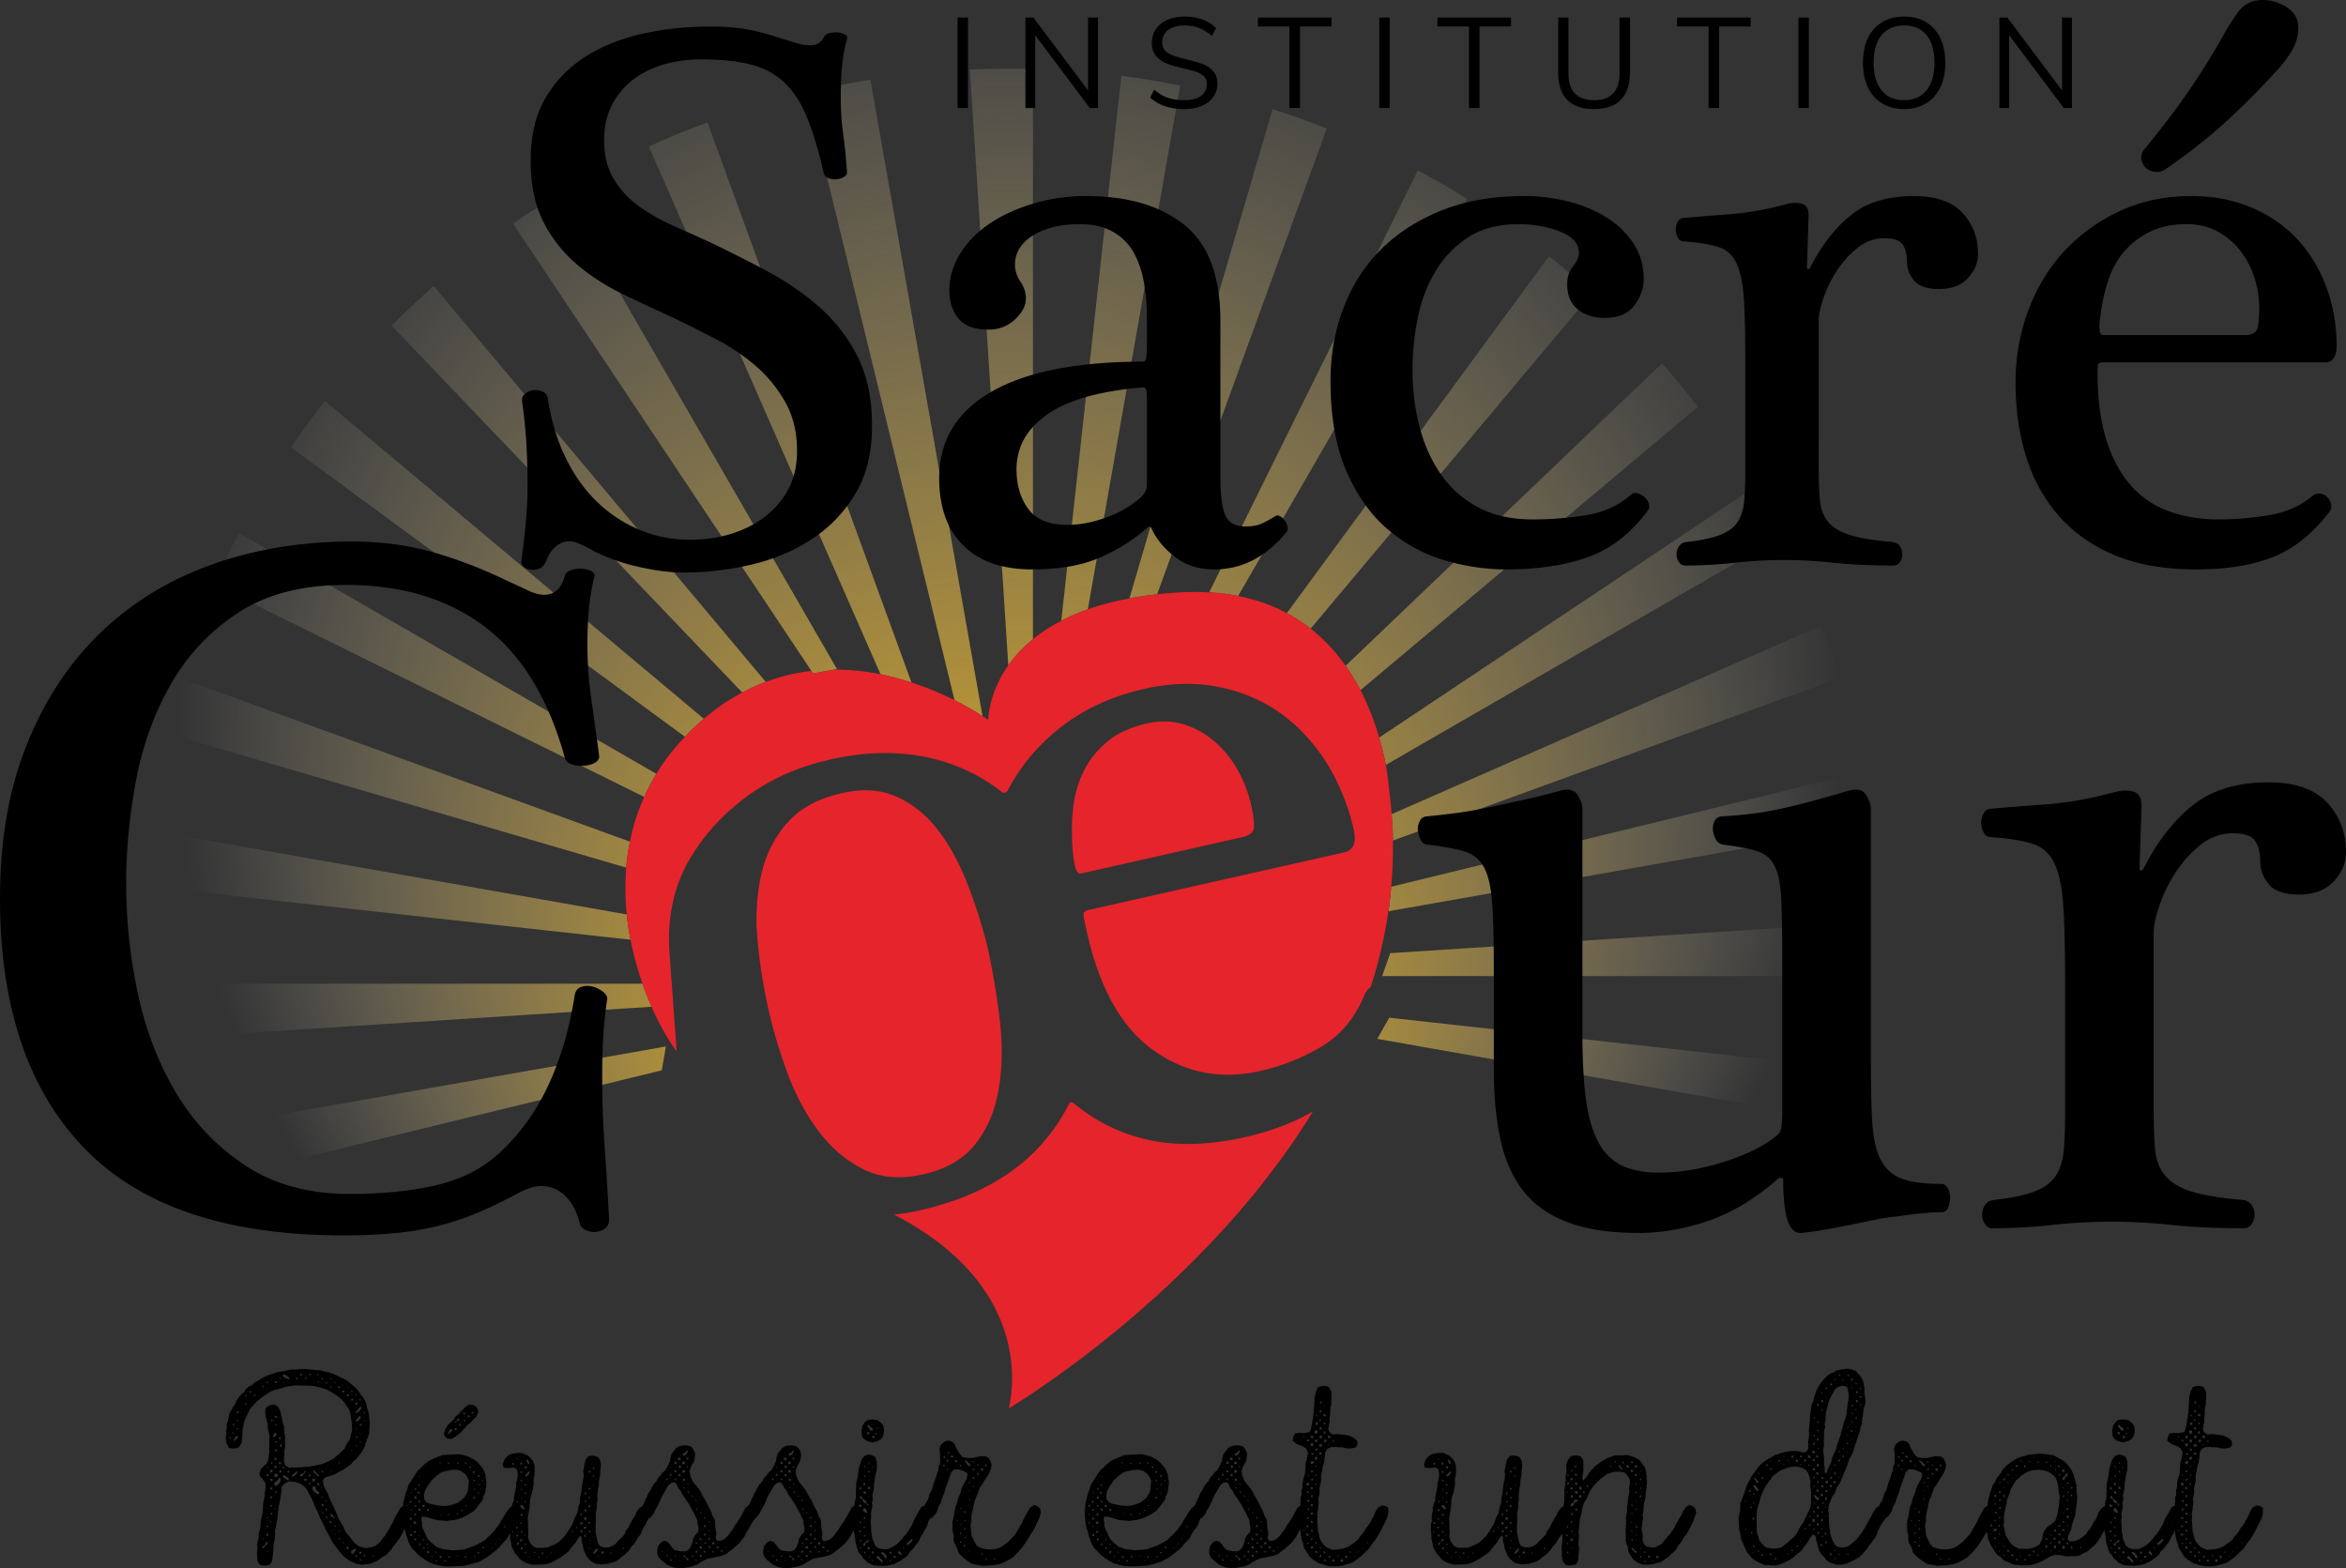
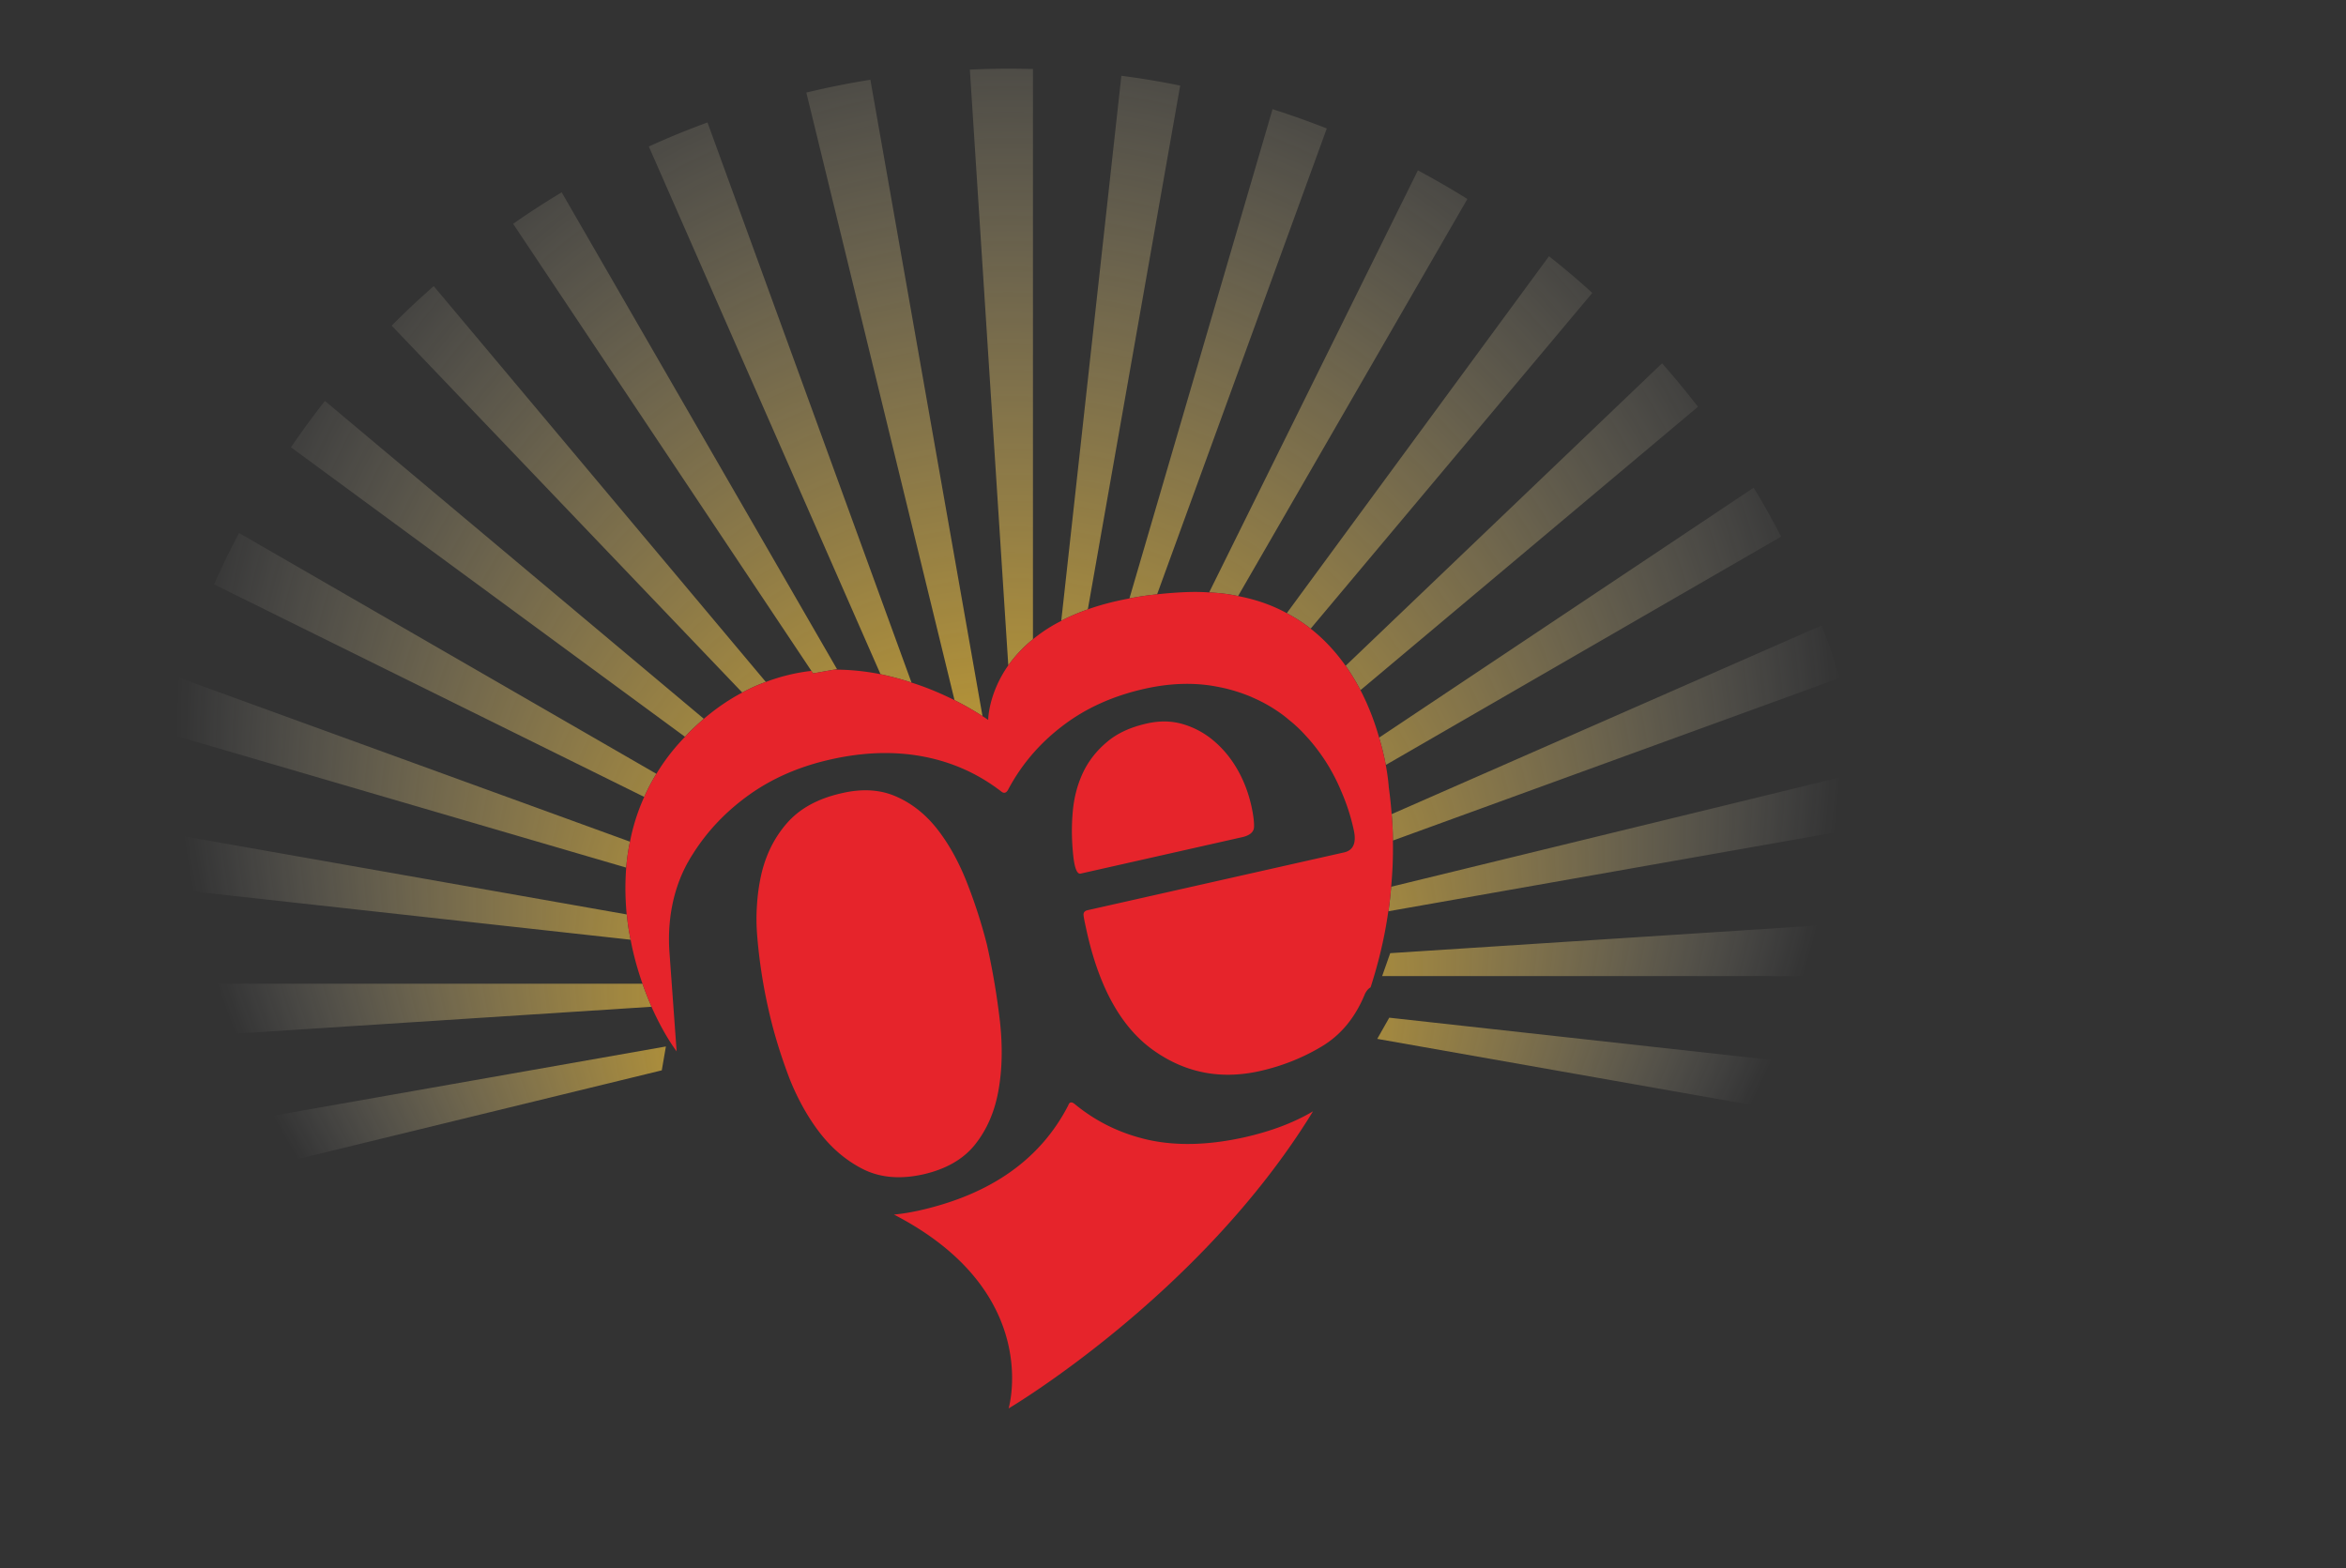
<svg xmlns="http://www.w3.org/2000/svg" width="600" height="401.036" viewBox="0 0 600 401.036">
  <rect x="0" y="0" width="600" height="401.036" fill="#333333" stroke="none" />
  <radialGradient id="a" cx="258.256" cy="160.829" r="255.807" fx="257.09" fy="309.807" gradientUnits="userSpaceOnUse">
    <stop offset="0" stop-color="#ffc31e" />
    <stop offset=".119" stop-color="#ffc422" stop-opacity=".857" />
    <stop offset=".232" stop-color="#ffc72d" stop-opacity=".722" />
    <stop offset=".341" stop-color="#ffcc40" stop-opacity=".591" />
    <stop offset=".448" stop-color="#ffd35b" stop-opacity=".462" />
    <stop offset=".555" stop-color="#ffdc7d" stop-opacity=".335" />
    <stop offset=".66" stop-color="#ffe8a7" stop-opacity=".208" />
    <stop offset=".763" stop-color="#fff5d8" stop-opacity=".085" />
    <stop offset=".833" stop-color="#fff" stop-opacity="0" />
  </radialGradient>
  <path d="M44.757 304.092l124.496-30.335 1.051-6.107L41.157 290.42a218.914 218.914 0 0 0 3.6 13.671zm116.366-88.821L45.687 173.287a204.11 204.11 0 0 0-3.883 13.994l118.348 34.623c.202-2.225.486-4.409.97-6.633zm-.81 18.605h-.04l-123.08-21.72a239.565 239.565 0 0 0-1.294 14.359l125.386 13.833a55.37 55.37 0 0 1-.971-6.472zm6.31 23.58c-.808-1.82-1.577-3.801-2.305-5.864H35.738c.242 4.813.646 9.586 1.172 14.278l129.714-8.373v-.04zm1.255-59.537l-106.74-61.601a207.642 207.642 0 0 0-6.39 13.145l110.015 54.361c.89-1.982 1.901-3.964 3.115-5.905zm-93.473-83.523l100.793 74.058c1.335-1.496 2.872-2.912 4.49-4.328.121-.08.202-.202.324-.283L83.1 102.545c-3.034 3.842-5.906 7.806-8.696 11.85zm25.764-31.104l89.671 93.837a41.796 41.796 0 0 1 6.027-2.71L110.928 73.18c-3.721 3.277-7.32 6.634-10.759 10.112zm31.064-26.048l76.283 114.344.404.647 5.46-.97h.081l.607-.122L143.65 49.195a210.065 210.065 0 0 0-12.417 8.05zm34.703-19.778l59.255 134.971c2.79.607 5.46 1.295 7.928 2.144L180.942 31.318a212.016 212.016 0 0 0-15.006 6.148zm40.285-13.793l37.9 155.398a77.258 77.258 0 0 1 7.158 4.085L222.602 20.397a217.156 217.156 0 0 0-16.38 3.276zm41.822-5.865l9.83 152.364a34.187 34.187 0 0 1 6.309-6.673V17.647c-2.023-.04-4.045-.081-6.067-.081-3.398 0-6.755.08-10.072.242zm38.749 1.578l-15.37 139.38c2.022-1.051 4.287-2.022 6.795-2.912l23.621-133.96a201.104 201.104 0 0 0-15.046-2.508zm38.667 8.534l-36.604 125.143a70.642 70.642 0 0 1 7.078-1.052l43.4-119.156a225.225 225.225 0 0 0-13.874-4.935zm37.17 15.653l-53.39 107.953c2.63.122 5.097.405 7.403.93L375.29 50.894c-4.126-2.589-8.373-5.015-12.66-7.32zm33.531 21.963l-67.06 91.289a40.613 40.613 0 0 1 6.107 3.963l72.036-85.868a202.68 202.68 0 0 0-11.083-9.384zm28.92 27.382l-80.934 77.376c1.456 2.022 2.71 4.166 3.802 6.228l86.313-72.48c-2.952-3.803-5.986-7.524-9.18-11.124zM354.42 195.654l101.118-58.406a189.788 189.788 0 0 0-7.038-12.498l-95.779 63.906c.769 2.63 1.335 5.016 1.699 6.998zm1.82 19.333l114.344-41.62c-1.456-4.53-2.993-9.02-4.733-13.387l-109.934 48.253c.202 2.265.323 4.53.323 6.754zm-1.132 18.08l123.808-21.841a194.578 194.578 0 0 0-2.306-13.873l-120.815 29.445a106.41 106.41 0 0 1-.687 6.27zm-2.872 32.64L475.72 287.51c1.01-4.49 1.82-9.02 2.548-13.63l-122.959-13.59-3.074 5.419zm128.46-30.01l-125.143 8.089-2.063 5.865h127.084c.122-3.115.202-6.27.202-9.425 0-1.496 0-3.033-.08-4.53z" fill="url(#a)" />
  <path d="M236.071 300.371c5.865-1.335 10.314-3.883 13.307-7.644 2.993-3.762 4.975-8.292 5.946-13.631.97-5.299 1.133-11.163.445-17.594a185.978 185.978 0 0 0-3.357-19.9 133.144 133.144 0 0 0-5.299-16.341c-2.103-5.218-4.61-9.667-7.523-13.348-2.912-3.68-6.39-6.43-10.354-8.17-4.005-1.78-8.615-2.103-13.874-.89-6.026 1.335-10.678 3.843-13.954 7.523-3.236 3.64-5.46 8.01-6.674 13.146a49.252 49.252 0 0 0-1.132 7.927c-.202 2.791-.162 5.663.121 8.697a134.224 134.224 0 0 0 2.872 18.241c1.213 5.42 2.872 10.88 4.934 16.422a54.442 54.442 0 0 0 1.578 3.842c1.82 4.004 3.923 7.604 6.35 10.8 3.195 4.206 6.957 7.401 11.285 9.585 4.368 2.185 9.464 2.63 15.33 1.335zm40.285-76.93l41.256-9.303c2.063-.445 3.115-1.375 3.115-2.71.04-1.335-.203-3.114-.688-5.339-.768-3.357-1.941-6.471-3.6-9.343-1.658-2.872-3.68-5.299-6.026-7.28a21.521 21.521 0 0 0-7.847-4.247c-2.872-.85-5.946-.93-9.303-.162-4.125.93-7.482 2.467-10.071 4.651-2.63 2.184-4.652 4.732-6.067 7.604-1.416 2.912-2.346 6.188-2.71 9.748-.364 3.6-.364 7.28 0 11.042.323 3.762 1.011 5.541 1.941 5.339zm17.595 68.153c-7.2-1.577-13.55-4.651-19.091-9.222-.81-.647-1.375-.526-1.658.364-7.12 13.793-19.779 22.731-38.061 26.857-2.184.485-4.368.85-6.512 1.052 38.222 19.738 29.324 49.588 29.324 49.588s49.062-28.96 77.86-76c-4.894 2.912-10.718 5.096-17.473 6.633-9.06 2.022-17.19 2.265-24.39.728zm61.965-83.361c-.162-2.265-.405-4.57-.728-6.876 0 0-.122-2.225-.769-5.703-.364-1.982-.93-4.368-1.699-6.998-1.051-3.72-2.588-7.927-4.772-12.134-1.093-2.062-2.346-4.206-3.802-6.228-2.427-3.439-5.34-6.674-8.94-9.506a40.613 40.613 0 0 0-6.107-3.963c-3.6-1.982-7.766-3.479-12.457-4.369-2.306-.525-4.773-.808-7.402-.93-2.184-.162-4.49-.162-6.917-.04-2.224.121-4.368.283-6.39.525a70.642 70.642 0 0 0-7.078 1.052c-3.964.728-7.483 1.658-10.638 2.791-2.508.89-4.773 1.86-6.795 2.912v.04a38.585 38.585 0 0 0-7.24 4.693 34.187 34.187 0 0 0-6.31 6.673c-5.137 7.321-5.137 13.954-5.137 13.954s-.525-.363-1.456-.97a77.258 77.258 0 0 0-7.159-4.085c-3.033-1.497-6.755-3.155-11.001-4.49-2.468-.85-5.137-1.537-7.928-2.144-3.68-.728-7.644-1.173-11.73-1.173h-.08l-5.46.971-.405-.647a48.38 48.38 0 0 0-11.65 2.831 41.796 41.796 0 0 0-6.026 2.71c-3.316 1.74-6.593 3.964-9.828 6.714-.122.081-.203.202-.324.283-1.618 1.416-3.155 2.832-4.49 4.328-2.952 3.034-5.379 6.229-7.32 9.465-1.214 1.941-2.225 3.923-3.115 5.905a50.801 50.801 0 0 0-3.64 11.447c-.485 2.224-.769 4.408-.97 6.633a71.465 71.465 0 0 0-.203 5.096c0 2.346.121 4.652.323 6.876h.04a55.37 55.37 0 0 0 .972 6.472c.728 3.964 1.82 7.766 3.033 11.244.728 2.063 1.497 4.045 2.306 5.865v.04c2.143 4.814 4.449 8.737 6.43 11.406l-1.82-25.117c-.606-8.009.77-16.139 4.652-23.176.04-.04.04-.081.08-.122.365-.647.729-1.294 1.134-1.9 3.68-5.906 8.493-11.002 14.48-15.29 5.945-4.247 12.902-7.28 20.87-9.06 8.413-1.9 16.34-2.143 23.743-.728s14.035 4.409 19.9 8.939c.647.526 1.213.404 1.698-.405 3.398-6.43 8.05-11.891 13.954-16.38 5.906-4.53 12.903-7.686 21.033-9.506 6.512-1.456 12.7-1.658 18.525-.525a41.781 41.781 0 0 1 7.563 2.143c.526.202 1.052.405 1.537.647a37.952 37.952 0 0 1 6.634 3.681c.89.607 1.78 1.294 2.628 2.022a34.315 34.315 0 0 1 4.328 4.086c1.82 1.941 3.479 4.125 5.016 6.471.445.728.93 1.456 1.335 2.225a46.74 46.74 0 0 1 2.629 5.339 52.114 52.114 0 0 1 3.235 9.95c.769 3.357-.08 5.298-2.467 5.824l-65.524 14.763c-.809.162-1.173.607-1.092 1.335.08.768.404 2.225.89 4.45 3.236 14.317 8.898 24.348 17.028 30.092 8.17 5.784 17.23 7.523 27.261 5.258 5.541-1.254 10.8-3.317 15.734-6.27 4.935-2.952 8.615-7.442 11.082-13.509.405-.768.85-1.294 1.416-1.618 2.023-6.27 3.6-12.781 4.53-19.455h.04c.284-2.062.526-4.166.688-6.27.364-3.882.526-7.805.445-11.81 0-2.224-.121-4.49-.323-6.754z" fill="#e6242b" />
-   <path d="M133.327 143.636c0 .531.231 1 .7 1.398.465.4 1.064.63 1.798.7a4.506 4.506 0 0 0 2.098-.3c.663-.27 1.198-.798 1.597-1.598.8-1.997 1.73-3.395 2.797-4.195 1.064-.8 2.064-1.199 2.996-1.199.93 0 1.698.134 2.299.399.598.269 1.228.535 1.898.8 3.86 2.265 8.12 3.964 12.784 5.093 4.66 1.13 8.855 1.699 12.586 1.699 5.725 0 11.453-.668 17.18-1.997 5.725-1.331 10.888-3.498 15.484-6.494 4.593-2.996 8.32-6.857 11.186-11.587 2.861-4.726 4.295-10.552 4.295-17.48 0-6.922-1.232-12.815-3.695-17.68-2.467-4.86-5.694-9.055-9.689-12.584-3.995-3.527-8.49-6.624-13.485-9.29a357.76 357.76 0 0 0-15.083-7.592c-2.93-1.33-5.962-2.696-9.09-4.094-3.13-1.398-5.992-3.028-8.59-4.896a23.322 23.322 0 0 1-6.392-6.89c-1.667-2.73-2.499-6.095-2.499-10.09 0-3.326.666-6.293 1.999-8.89 1.33-2.597 3.128-4.76 5.394-6.491 2.263-1.73 4.894-3.028 7.892-3.897 2.996-.865 6.157-1.298 9.487-1.298 4.795 0 8.891.4 12.286 1.2 3.397.797 6.295 2.264 8.69 4.393 2.398 2.131 4.396 5.094 5.994 8.89s3.063 8.624 4.394 14.484c.133.668.532 1.134 1.2 1.398a4.44 4.44 0 0 0 2.097.3c.73-.067 1.364-.266 1.898-.6.53-.33.8-.699.8-1.098-.27-3.861-.599-7.193-1-9.99-.399-2.796-.598-5.924-.598-9.388 0-2.662.098-5.194.298-7.592a38.86 38.86 0 0 1 1.3-7.19c.13-.532-.07-.93-.599-1.2a5.2 5.2 0 0 0-1.8-.5 5.79 5.79 0 0 0-2.097.2c-.732.2-1.232.57-1.499 1.098-.667 1.333-1.797 1.999-3.395 1.999-1.068 0-2.166-.166-3.296-.5a325.82 325.82 0 0 1-4.295-1.297c-3.196-1.065-6.093-1.83-8.69-2.299-2.597-.464-5.763-.7-9.49-.7-5.861 0-11.522.601-16.98 1.8-5.463 1.199-10.323 3.13-14.583 5.793-4.264 2.666-7.69 6.161-10.288 10.489-2.597 4.329-3.896 9.687-3.896 16.08 0 6.262 1.064 11.488 3.195 15.683 2.129 4.194 4.928 7.79 8.392 10.787 3.462 2.996 7.392 5.563 11.786 7.692a581.838 581.838 0 0 0 13.185 6.192 400.394 400.394 0 0 1 10.588 5.295c3.726 1.931 7.123 4.194 10.188 6.791 3.062 2.598 5.625 5.694 7.69 9.29 2.065 3.595 3.098 7.792 3.098 12.585 0 3.73-.733 6.993-2.197 9.79a21.241 21.241 0 0 1-5.994 7.092c-2.531 1.931-5.429 3.395-8.69 4.394-3.264 1-6.692 1.5-10.289 1.5-4.793 0-9.223-.866-13.283-2.598-4.065-1.73-7.693-4.161-10.888-7.291-3.198-3.129-5.862-6.925-7.99-11.388-2.134-4.461-3.597-9.42-4.397-14.883-.134-.8-.567-1.365-1.298-1.699a4.604 4.604 0 0 0-2.297-.399c-.8.07-1.532.368-2.198.899-.667.533-.934 1.199-.8 1.999.532 3.728.901 7.325 1.1 10.787.2 3.464.299 6.926.299 10.388 0 3.464-.168 6.893-.498 10.288-.336 3.396-.7 6.56-1.1 9.49zm159.815-52.14c-.134.667-.334.999-.6.999-17.048 0-30.033 2.565-38.954 7.69-8.925 5.13-13.387 12.486-13.387 22.076 0 7.46 2.064 13.219 6.194 17.28 4.128 4.064 9.99 6.094 17.58 6.094 6.923 0 12.686-1 17.28-2.998 4.595-1.997 8.622-4.527 12.086-7.592.532-.53.93-.464 1.2.202 1.328 2.796 3.36 5.227 6.092 7.291 2.73 2.062 6.026 3.097 9.889 3.097 7.056 0 13.182-3.128 18.376-9.391.4-.399.53-.899.4-1.497a4.4 4.4 0 0 0-.7-1.6 3.787 3.787 0 0 0-1.197-1.098c-.47-.264-.9-.264-1.3 0-1.733 1.069-3.064 1.768-3.992 2.098-.937.333-2.133.5-3.599.5-2.532 0-4.23-.931-5.095-2.797-.865-1.865-1.296-5.125-1.296-9.79V82.107c0-11.453-3.063-19.643-9.19-24.573-6.125-4.925-14.517-7.392-25.17-7.392-4.663 0-9.124.634-13.384 1.898-4.264 1.268-7.99 2.966-11.188 5.095-3.196 2.131-5.728 4.695-7.592 7.69-1.866 2.997-2.796 6.163-2.796 9.49 0 2.797.766 5.163 2.298 7.092 1.529 1.932 4.094 2.898 7.69 2.898 2.663 0 4.926-.865 6.793-2.597 1.864-1.73 2.796-3.528 2.796-5.396 0-1.463-.468-2.895-1.398-4.293-.932-1.399-1.398-2.829-1.398-4.296 0-3.063 1.53-5.56 4.595-7.49 3.062-1.93 7.057-2.898 11.986-2.898 3.328 0 6.125.634 8.39 1.898 2.263 1.268 4.027 2.996 5.295 5.194 1.264 2.198 2.162 4.763 2.696 7.69.53 2.931.8 6.063.8 9.39v5.395c0 2.395-.07 3.928-.2 4.594zm.2 32.563c0 1.068-.534 2.13-1.598 3.195-2.666 2.267-5.694 3.997-9.091 5.194-3.395 1.199-6.626 1.8-9.69 1.8-4.662 0-7.99-1.365-9.986-4.097-2-2.727-2.998-6.092-2.998-10.088 0-5.725 2.628-10.42 7.892-14.083 5.259-3.662 13.35-5.96 24.272-6.893.53 0 .865.168.999.5.13.334.2 1.232.2 2.696v21.776zm50.941-3.696c2.663 6.192 6.158 11.155 10.487 14.884 4.325 3.728 9.156 6.39 14.485 7.99 5.324 1.598 10.653 2.398 15.98 2.398 7.992 0 14.916-1.035 20.777-3.097 5.858-2.064 10.989-6.025 15.381-11.887.4-.531.502-1.13.3-1.797a3.606 3.606 0 0 0-1.098-1.699 4.812 4.812 0 0 0-1.797-1c-.667-.199-1.268-.03-1.797.5-3.065 2.667-6.83 4.365-11.289 5.094a84.132 84.132 0 0 1-13.686 1.1c-5.459 0-10.12-1.03-13.983-3.097-3.863-2.064-7.027-4.86-9.488-8.391-2.468-3.528-4.297-7.59-5.494-12.186-1.2-4.593-1.797-9.42-1.797-14.482 0-4.66.462-9.221 1.398-13.684.928-4.462 2.497-8.457 4.693-11.988 2.2-3.528 4.996-6.358 8.393-8.49 3.393-2.13 7.62-3.196 12.683-3.196 3.863 0 7.39.634 10.59 1.898 3.196 1.268 4.795 3.096 4.795 5.494 0 1.067-.501 2.196-1.5 3.395-1 1.199-1.498 2.731-1.498 4.596 0 2.796.897 4.927 2.698 6.393 1.797 1.465 4.092 2.196 6.893 2.196 3.46 0 5.992-1.065 7.587-3.196 1.6-2.129 2.398-4.396 2.398-6.792 0-3.327-.865-6.325-2.595-8.99-1.734-2.662-4.029-4.895-6.893-6.693-2.863-1.797-6.126-3.162-9.788-4.096a45.7 45.7 0 0 0-11.288-1.398c-7.991 0-15.05 1.234-21.176 3.697-6.126 2.465-11.289 5.793-15.483 9.987-4.195 4.197-7.39 9.19-9.587 14.984-2.2 5.793-3.298 11.955-3.298 18.48 0 9.19 1.331 16.88 3.997 23.073zm86.298-58.634c3.729.269 6.66.735 8.788 1.398 2.13.67 3.697 2.033 4.697 4.096 1 2.066 1.631 4.995 1.896 8.79.268 3.797.403 8.96.403 15.483v29.166c0 3.065-.103 5.628-.3 7.692-.202 2.066-.77 3.796-1.699 5.194-.932 1.398-2.433 2.496-4.495 3.296-2.066.798-4.965 1.399-8.69 1.798-.798.134-1.398.5-1.797 1.1-.403.598-.6 1.297-.6 2.097 0 .668.197 1.298.6 1.898.399.598.928.899 1.596.899 4.262 0 8.492-.235 12.687-.7 4.195-.466 8.421-.699 12.683-.699 3.997 0 8.192.233 12.588.7 4.393.464 9.452.699 15.184.699.798 0 1.398-.3 1.797-.9.399-.6.6-1.23.6-1.897 0-.8-.201-1.499-.6-2.097-.399-.6-1-.966-1.797-1.1-4.795-.4-8.461-1-10.989-1.798-2.532-.8-4.396-1.93-5.593-3.397-1.2-1.463-1.9-3.327-2.097-5.593-.202-2.263-.3-5.06-.3-8.391V81.907c0-1.331.398-3.197 1.196-5.595.802-2.396 1.932-4.724 3.397-6.991a24.904 24.904 0 0 1 5.293-5.893c2.066-1.663 4.36-2.497 6.893-2.497 2.397 0 3.961.533 4.696 1.598.73 1.066 1.098 2.532 1.098 4.394 0 1.732.6 3.332 1.797 4.795 1.201 1.468 3.33 2.198 6.395 2.198 3.196 0 5.656-.93 7.39-2.798 1.73-1.862 2.596-3.926 2.596-6.191 0-4.128-1.332-7.624-3.994-10.49-2.666-2.861-6.794-4.295-12.387-4.295-6.79 0-12.22 1.667-16.281 4.995-4.065 3.331-7.49 7.79-10.29 13.384-.264.269-.466.37-.596.3-.134-.065-.202-.231-.202-.5l.4-12.783c.134-1.865-.4-2.998-1.596-3.397-1.201-.4-2.734-.332-4.598.2-4.926 1.332-9.756 2.166-14.48 2.497-4.732.334-8.426.632-11.088.9-.802 0-1.366.333-1.698.996-.336.67-.502 1.334-.502 2 0 .667.166 1.332.502 1.998.332.667.83.997 1.497.997zm88.197 17.581c-2.196 5.862-3.294 12.055-3.294 18.578 0 6.792.9 13.084 2.698 18.879 1.797 5.793 4.593 10.856 8.39 15.183 3.795 4.33 8.59 7.69 14.38 10.088 5.795 2.398 12.688 3.597 20.679 3.597 7.856 0 14.448-1.069 19.777-3.198 5.324-2.129 10.12-5.994 14.385-11.587.4-.529.53-1.13.4-1.797a3.867 3.867 0 0 0-.901-1.799c-.466-.53-1.067-.863-1.797-.997-.735-.133-1.434.067-2.098.598-3.065 2.532-6.727 4.165-10.988 4.894-4.262.735-8.659 1.1-13.185 1.1-4.393 0-8.489-.666-12.284-1.999-3.796-1.329-7.063-3.495-9.788-6.491-2.734-2.998-4.867-6.893-6.395-11.688-1.533-4.793-2.3-10.653-2.3-17.58 0-.665.033-1.23.104-1.698.063-.464.43-.699 1.098-.699h56.934c1.998 0 2.998-1.398 2.998-4.194 0-5.461-.901-10.555-2.698-15.283-1.797-4.726-4.294-8.79-7.493-12.187-3.196-3.395-7.09-6.06-11.684-7.99-4.598-1.93-9.69-2.898-15.282-2.898-6.664 0-12.723 1.268-18.182 3.796-5.462 2.532-10.186 5.929-14.184 10.189-3.993 4.264-7.09 9.323-9.29 15.183zm18.482 1a46.57 46.57 0 0 1 1.998-8.791c.929-2.797 2.295-5.226 4.093-7.292 1.8-2.063 3.997-3.726 6.592-4.994 2.599-1.264 5.696-1.898 9.29-1.898 2.927 0 5.526.598 7.793 1.797a18.281 18.281 0 0 1 5.79 4.795c1.6 1.997 2.829 4.296 3.698 6.893a25.428 25.428 0 0 1 1.3 8.09c0 1.867-.135 3.465-.4 4.794-.268 1.333-1.335 1.999-3.199 1.999h-36.359c-.533 0-.833-.5-.896-1.499-.072-1 .031-2.297.3-3.895zm13.884-36.36c.999.135 1.963-.132 2.895-.8 5.593-3.86 10.59-7.79 14.982-11.786a186.867 186.867 0 0 0 12.588-12.586 31.385 31.385 0 0 0 4.294-5.394c1.264-1.996 1.9-4.125 1.9-6.393 0-2.129-.968-3.825-2.9-5.093C582.973.634 580.876 0 578.612 0c-2.666 0-4.763 1.068-6.292 3.195a57.356 57.356 0 0 0-4.096 6.595c-3.065 5.326-6.162 10.222-9.29 14.682-3.128 4.463-6.624 9.025-10.487 13.684-.668.8-.932 1.633-.798 2.498.13.867.498 1.598 1.098 2.197.6.6 1.398.967 2.398 1.1zM100.322 315.458c3.863-.34 7.56-.924 11.089-1.766a68.577 68.577 0 0 0 10.461-3.4c3.443-1.426 7.013-3.153 10.712-5.167 2.183-1.173 4.116-1.766 5.799-1.766 1.846 0 3.44.466 4.787 1.387a11.058 11.058 0 0 1 3.279 3.527c.837 1.43 1.425 2.9 1.763 4.412.166.841.67 1.47 1.513 1.892.84.415 1.72.585 2.646.502.923-.087 1.72-.375 2.394-.881.67-.506 1.01-1.26 1.01-2.267a1049.41 1049.41 0 0 0-1.134-18.778 247.902 247.902 0 0 1-.63-17.522c0-3.357.08-6.68.25-9.954.166-3.278.504-6.592 1.01-9.957.164-.668-.17-1.343-1.01-2.015a7.169 7.169 0 0 0-2.772-1.386c-1.008-.253-1.977-.21-2.9.126-.924.336-1.47 1.094-1.637 2.267-1.347 8.572-3.616 16.258-6.806 23.064-3.193 6.806-7.479 12.647-12.854 17.518-4.373 3.867-9.749 6.513-16.132 7.939-6.389 1.43-13.611 2.145-21.679 2.145-10.42 0-19.281-2.398-26.59-7.185-7.312-4.791-13.235-10.965-17.771-18.53-4.539-7.56-7.815-16.044-9.832-25.456-2.016-9.409-3.023-18.818-3.023-28.23 0-8.57.837-17.348 2.52-26.34 1.679-8.988 4.663-17.224 8.948-24.703 4.284-7.475 10.039-13.568 17.265-18.274 7.225-4.702 16.385-7.058 27.476-7.058 14.28 0 26.128 3.572 35.541 10.714 9.409 7.143 16.214 18.274 20.417 33.396.164.843.755 1.43 1.764 1.766a7.852 7.852 0 0 0 3.15.377c1.092-.083 2.016-.334 2.773-.756.756-.417 1.135-.964 1.135-1.638-.673-5.042-1.347-9.914-2.016-14.62a99.454 99.454 0 0 1-1.01-14.115c0-3.024.127-5.963.38-8.822.25-2.856.71-5.629 1.384-8.319.166-.67-.085-1.173-.754-1.51-.674-.336-1.474-.546-2.396-.633a6.392 6.392 0 0 0-2.773.38c-.924.337-1.473.843-1.637 1.512-.843 3.194-2.609 4.79-5.295 4.79-1.177 0-2.563-.38-4.157-1.136-1.6-.756-3.322-1.55-5.168-2.394-6.22-3.025-12.52-5.458-18.905-7.309-6.389-1.849-13.358-2.773-20.92-2.773-12.942 0-24.916 1.977-35.919 5.923-11.008 3.95-20.504 9.792-28.483 17.518-7.984 7.732-14.243 17.267-18.78 28.61S0 214.971 0 229.755c0 27.728 7.185 49.026 21.55 63.898 14.368 14.87 36.425 22.309 66.167 22.309 4.537 0 8.736-.17 12.605-.506zm355.258-14.212c.32.083.482.28.482.6 0 9.006 1.445 13.501 4.34 13.501.64 0 2.007-.162 4.1-.482 2.086-.323 4.338-.722 6.75-1.204 2.41-.482 4.78-.964 7.11-1.446 2.331-.482 4.14-.802 5.428-.964a74.69 74.69 0 0 0 3.977-.482 51.584 51.584 0 0 1 2.892-.363c.885-.079 1.77-.158 2.654-.24.881-.08 1.967-.12 3.255-.12.802 0 1.363-.402 1.686-1.208.32-.802.482-1.604.482-2.41 0-.963-.201-1.809-.6-2.531-.403-.723-.928-1.087-1.568-1.087-4.341 0-7.714-.438-10.128-1.323-2.41-.885-4.218-2.492-5.423-4.823-1.205-2.33-1.927-5.545-2.172-9.645-.241-4.1-.36-9.44-.36-16.033v-64.133c0-.965-.403-2.129-1.205-3.497-.805-1.363-2.334-1.724-4.581-1.084-5.949 1.771-11.333 3.217-16.155 4.34-4.823 1.126-10.124 1.849-15.91 2.169-.968 0-1.652.361-2.05 1.086-.404.723-.566 1.529-.483 2.41.08.886.32 1.688.723 2.411.4.723 1.004 1.17 1.81 1.327 3.854.482 6.785 1.047 8.8 1.687 2.006.644 3.495 1.927 4.46 3.859.963 1.927 1.524 4.823 1.686 8.678.158 3.859.24 9.247.24 16.155v38.093c0 .644-.039 1.611-.118 2.895-.083 1.288-.363 2.169-.845 2.65-3.053 2.738-7.556 5.064-13.5 6.992-5.95 1.931-11.657 2.895-17.12 2.895-3.859 0-7.074-.64-9.645-1.928-2.572-1.287-4.578-3.377-6.028-6.272-1.446-2.891-2.453-6.588-3.014-11.087-.565-4.5-.841-9.966-.841-16.396v-57.383c0-.965-.403-2.129-1.209-3.497-.806-1.363-2.33-1.724-4.578-1.084a173.827 173.827 0 0 1-9.282 2.29c-3.298.723-6.474 1.409-9.523 2.05-3.057.644-5.91 1.126-8.56 1.446a290.34 290.34 0 0 1-6.39.723c-.964 0-1.652.403-2.05 1.207-.403.805-.565 1.607-.482 2.41.079.807.32 1.609.722 2.41.4.804 1.004 1.207 1.81 1.207 3.859.482 6.908 1.047 9.163 1.687 2.248.644 3.934 1.927 5.06 3.859 1.126 1.927 1.849 4.823 2.173 8.678.32 3.859.481 9.247.481 16.155v27.242c0 6.597.561 12.502 1.687 17.724 1.122 5.225 3.053 9.606 5.787 13.14 2.733 3.536 6.51 6.23 11.332 8.075 4.823 1.848 10.93 2.772 18.323 2.772 5.625 0 11.451-1.003 17.479-3.013 6.027-2.007 12.015-5.582 17.964-10.728.32-.32.64-.439.964-.36zm139.597-95.96c-3.215-3.455-8.196-5.185-14.946-5.185-8.2 0-14.75 2.013-19.651 6.028-4.906 4.02-9.041 9.404-12.419 16.155-.323.324-.564.442-.722.36-.162-.08-.241-.277-.241-.601l.482-15.43c.158-2.25-.482-3.619-1.928-4.1-1.446-.482-3.298-.4-5.546.24-5.948 1.61-11.774 2.615-17.478 3.014-5.708.403-10.17.765-13.382 1.086-.964 0-1.651.403-2.05 1.205-.403.806-.605 1.61-.605 2.412 0 .805.202 1.607.605 2.411.399.806 1.003 1.205 1.809 1.205 4.499.324 8.034.886 10.61 1.688 2.567.806 4.459 2.453 5.663 4.942 1.205 2.496 1.968 6.027 2.291 10.609.32 4.582.482 10.81.482 18.687v35.198c0 3.7-.122 6.793-.363 9.282-.241 2.496-.924 4.582-2.046 6.268-1.13 1.69-2.935 3.014-5.427 3.982-2.493.964-5.988 1.686-10.487 2.168-.964.162-1.687.605-2.169 1.328-.482.722-.727 1.564-.727 2.531 0 .806.245 1.565.727 2.291.482.723 1.122 1.083 1.928 1.083 5.142 0 10.246-.28 15.31-.842a137.949 137.949 0 0 1 15.31-.845c4.822 0 9.886.28 15.19.845 5.301.561 11.408.842 18.324.842.964 0 1.687-.36 2.169-1.083.482-.726.723-1.485.723-2.29 0-.968-.241-1.81-.723-2.532-.482-.723-1.205-1.166-2.169-1.328-5.786-.482-10.21-1.204-13.263-2.168-3.054-.968-5.301-2.33-6.75-4.1-1.447-1.766-2.292-4.017-2.533-6.75-.24-2.734-.36-6.107-.36-10.128v-45.325c0-1.608.483-3.86 1.446-6.755.964-2.89 2.327-5.703 4.1-8.437a30.105 30.105 0 0 1 6.387-7.113c2.493-2.007 5.266-3.012 8.319-3.012 2.895 0 4.78.644 5.668 1.93.88 1.287 1.323 3.053 1.323 5.304 0 2.09.723 4.017 2.173 5.787 1.445 1.77 4.013 2.65 7.714 2.65 3.859 0 6.83-1.122 8.919-3.377 2.09-2.248 3.136-4.736 3.136-7.473 0-4.98-1.608-9.2-4.823-12.658zm-474.4 153.984h-.921l-.992.707-.92.992-.638.71-.85.637-.424.778-.636.565-.78.71-.707 1.13-.424 1.276.353.707.638.498h1.06l1.134-.64 1.06-.85.568-.635.709-.707.564-.707.71-.498.635-.707.92-.92.496-1.276-.21-.778-.426-.565-.92-.427zm-5.594 7.079l-.282.284-.356.142.142-.498.143-.209.142-.284.424-.423.283.565-.496.423zm1.487-.565h-.424v-.423l.495-.071.07.423-.14.07zm.425-2.406l-.354.21-.284.284h-.211v-.213l.424-.139.212-.355.142-.285.495-.07-.142.497-.282.071zm.707 1.272h-.354v-.423h.354v.423zm.78-1.062v-.352l.354-.071.07.355-.424.068zm0-1.77l-.142-.423.353-.142.214.356-.425.209zm1.485.71l-.353-.07v-.356l.142-.142.353.142-.142.427zm.992-.99h-.425l.071-.427h.354v.426zm100.05 2.334l-.495.707-.283 1.276.14 1.485.425.64.92.636 1.346.284 1.204-.284.92-.498.565-.778.285-1.343-.213-1.418-.636-.707-.78-.636-1.417-.213-1.273.213-.707.636zm1.203 2.903l-.566.071.07-.569h.496v.498zm2.266-1.627l-.071.28h-.212l-.07-.28h.353zm-.707 1.272l.282.07v.356l-.354-.07.072-.356zm-.214 1.347l-.567.07v-.568l.567-.071v.569zm-.424-3.469h.142v.143h-.213l.07-.143zm-.707.565l.778.498-.214.565h-.424l-.211-.356-.143-.209-.211-.213-.284-.498.355-.28.354.493zm42.89 20.39l-.852-.356-1.131.707-.707 1.205-.427.778-.494.92-.355.85-.496.849-.424.707-.85 1.489-1.911 2.05-.85.569-.636.494-.709.355-.849.284-1.416.139-1.131-.071-1.063-.21-.85-.355-.637-.565-1.132-2.267-.282-2.69.211-.992v-.849l.071-.92.425-1.77.142-.849.211-.92.71-1.699.635-1.698.567-.778.496-.85 1.203-1.84.566-1.347.143-.92-.214-.85-.495-.92-.707-.423-1.345-.07-1.345.28-.85.213h-.92l-.991-.142-.71-.21-.777-1.062-.707-1.205-.356-.92-.565-.636-.849-.284-.851.07-.778.494-.636.711-.214.92.143.85v2.76l-.354.85-.071.92-.356.85-.282.991-.353.92-.285.779-.211.92-.354.85-.424.777-.214.85-.282.778-.496.707-.273.592-.85.4-1.63 2.831-.707 1.628-.496.849-.991 1.56-.636.636-.567.778-1.274 1.276-.637.422-1.557.779h-1.416l-1.062-.28-.778-.57-.354-.849-.427-.991-.069-.92-.213-.85v-.991l-.142-1.837.142-.92-.071-.92.353-1.774-.069-.988.212-.849-.143-.991.427-1.84v-.921l.425-2.761.282-.92.071-.92-.07-1.419-.426-1.13-.92-.426-.85-.142-.92.355-.778.992-.709 2.263-.21 1.84-.425 1.983-.072 1.912v1.063l-.07.849-.285.991v.753l-.768.59-1.132 2.125-.567.92-.495.779-.636.849-.425.85-.638.777-.425.64-.637.707-.779.565-.778.285-.849-.072-.284-.849.213-.92-.284-1.347-.07-1.485-.142-.85-.495-.778-.283-.92-.355-.778-.496-.85-.707-1.56-.567-.849-.85-1.627-.777-1.063-.992-1.133-.707-1.628-.142-1.271.496-1.347.495-.778.283-.92.142-.992-.213-.85-.354-.707-.638-.635-.99-.214h-.848l-.92.142-.852.494-.636.778-.567.707-.282.92-.142.921-.567 1.276-.636 1.133-.709.565-.496.707-.636.64-.424.85-.638.706-.567.85-.353.778-.567.849-.283.778-.495.92-.283.779-.287.492-.835.641-1.131 2.125-.567.92-.496.779-.636.849-.424.85-.638.777-.425.64-.638.707-.778.565-.778.285-.85-.072-.284-.849.214-.92-.285-1.347-.069-1.485-.142-.85-.496-.778-.282-.92-.356-.778-.495-.85-.707-1.56-.567-.849-.85-1.627-.778-1.063-.991-1.133-.707-1.628-.142-1.271.495-1.347.496-.778.283-.92.142-.992-.214-.85-.353-.707-.638-.635-.99-.214h-.849l-.92.142-.851.494-.636.778-.567.707-.282.92-.142.921-.567 1.276-.636 1.133-.71.565-.495.707-.636.64-.425.85-.637.706-.567.85-.354.778-.567.849-.282.778-.496.92-.282.779-.438.75-.682.454-.851 1.063-.211.707-.567.85-.92 1.698-.354.778-.638.782-.282.849-.92.991-.992.92-.567.708-.778.422-.778.285-1.345.071-1.063-.427-.424-.849-.212-.85-.355-1.769v-1.911l.071-1.059v-.92l-.071-.853.213-.92.142-.921v-.988l.14-.92-.07-.85.213-1.91.213-.921v-.92l.354-1.841v-.992l.14-.849-.07-1.347-.566-1.062-.85-.352-.637-.07-.992.07-.778.92-.282 1.134-.142.916-.214.992.142.782-.07.987-.212.854-.142.849-.211 1.908-.285 1.347-.07 1.343-.354.92-.143.853-.211.92-.496.92-.353.85-.285.85-.493.777-.427.778-.494.707-.566.85-1.274 1.276-.638.493-.85.498-.99.351-.708.356-1.487.071h-1.345l-.778-.355-.496-.494-.567-.85-.282-.99.069-1.277-.07-1.414v-1.062l-.07-.92.07-.779.426-2.476.069-1.418.142-.92.353-.992.214-.85.211-1.413v-1.418l.213-.92.071-1.344-.07-1.275-.354-.92-.496-.708-.709-.707-.85-.426-.848-.352h-1.061l-.92.138-.92.214-.71.426-.849.992-.424 1.2.282.85 1.274.07 1.276-.142.778.356.282 1.276-.14 1.414-.284.92v.85l-.565 2.76v.85l-.356.778-.215.7-.551.433-.85 1.134-.426.707-1.414 2.334-1.062 1.49-1.345 1.414-.638.568-.636.636-2.337 1.276-.92.352-1.77.636-.92.142-2.265.142-2.336-.284-1.77-.565-.567-.494-.85-.711-.706-.707-.427-.707-.353-.92-.425-.778-.353-.92v-.992l-.214-.85.214-.706 1.274.142.849.28 1.487.427.92.142 1.77.138.991-.138.85-.071 1.84-.498 1.558-.778.92-.565.779-.498.567-.635.564-.779.567-.707.567-.782.211-.92.425-.778.213-1.414.142-1.347-.213-1.059-.07-.853-.354-.92-.425-.85-.638-.706-.496-.565-.778-.707-1.698-.92-1.84-.498-.921-.071-3.824.213-1.203.426-2.194.988-1.487 1.134-.636.707-.709.568-.567.778-.424.708-1.06 1.627-.496.85-.214.848-.353.854-.212.849-.284.991-.211.917-.058.807-.703.468-.566 1.063-.567.92-.425.85-.353.849-.567.92-.425.85-.567.848-.424.779-.636.707-.496.782-1.416 1.2-1.062.285-1.345.213-1.699-.426-1.274-.992-1.416-1.84-.638-.708-.424-.849-.354-.849-.424-.707-.567-.92-.707-1.699-.354-.778-1.204-2.552-.354-.849-.282-.778-.496-.92-.354-.707-.284-.778-.14-1.063.565-.636.849-.284.991-.285.992-.422.709-.427.92-.423 1.485-1.062.778-.565.567-.71.78-.637.494-.636.92-1.204.638-1.205.283-.92.284-.85.354-.849.282-.92v-.992l.142-1.414-.142-1.418-.071-.849-.211-.92-.283-.85-.213-.991-.283-.707-.424-.85-.71-.849-.99-1.414-.708-.64-1.416-1.2-.778-.569-.85-.352-2.124-1.062-1.345-.427-.99-.209-.991-.284-1.63-.143-2.265-.213h-1.485l-1.133.142h-.85l-.778.071-1.133.285-.85.142-.92.138-2.76.92-1.488.783-.707.493-.991.494-.636.64-.92.494-.639.497-.424.779-.778.635-.638.779-.496.707-.354.853-.566.778-.354.778-.567.85-.353 1.84-.354.92v.992l-.142.849v.85l-.142.99.213 1.344.638 1.133.92.142 1.132-.07.638-.427.565-1.059.142-1.347.071-1.84.211-.85.143-.991.213-.707.85-1.77.353-.778.567-.778.635-.64.638-.707 1.345-1.133.707-.494 1.487-.92.92-.427.921-.21.778-.213.92-.284.85-.213.991-.139.92-.142 2.266.071h.85l1.486.071.992.21.849.213.778.213.991.352 1.134.64 1.203.778 1.345 1.062.707.778.424.707.567.707.425.85.495 3.116.072 1.414-.143.85-.21.782-.214.987-.636.853-.425.778-.284.707-1.345 1.343-.636.498-.567.565-1.63.92-.848.356-.92.351-2.83.569-.71.071-1.84.142-1.841.067h-1.06l-.921-.493-.356-1.063v-.849l.072-.92v-.992l.213-.92-.071-1.77.07-.92-.212-.991-.072-.92v-.779l-.353-.991-.567-2.69-.494-1.13-.991-.71-.778.07-.78.285-.778.564-.071 1.134.142 1.276.282.85.213.848v.92l.425 1.912v.92l-.071.85.071.85-.071.92.071.92-.213.991-.071.85-.425.991-.991.85-.494.564-.285.85v.849l.638.707.779.991.142 1.063-.285 1.769v.92l-.282.992-.142.92v.92l-.071 1.063-.425 1.84-.14.85v.991l-.214.92-.282.85v.991l-.213.85-.14.99.069.992-.14.85.07.991.07 1.272.495.92.78.285h.99l.92-.214.567-.991.284-2.335.07-1.84.213-.92.211-1.841-.069-.85.283-.99.142-.992.211-.92.142-1.699.142-.991.14-.92.214-.921.14-.85.285-1.982v-.85l.778-.849 1.062-.564.85.07 1.062.068 1.274.569.991.778.565.778.425.849.495.85.356.848.424.779.283.92.85 1.702.282.779 1.275 2.547.354.85.496.849 1.202 2.334 1.77 2.338 1.274 1.414.78.57.707.493.778.355.851.352 1.345.213 1.345-.142.99-.142.709-.352.849-.355.849-.565.638-.498.92-.493.636-.707.638-.64.425-.778.638-.707 1.131-1.557.92-1.698.193-.647.001.007.283.85.213.92.353.92.214.778.424.853.425.707.707.707.638.707.707.64 1.416.988.991.568.778.352.71.213 1.131.285.778.142.851.07h1.486l3.185-.141.85-.214.92-.213.849-.28 1.063-.285 2.194-1.204 2.265-1.77.709-.636.565-.636.567-.71.709-.708.564-.778.356-.778.076-.12.054.542v.992l.283.991.142.92.85 1.7.706.71.425.636.78.636.85.427.92.28.849.213 2.76-.07.921-.143.85-.28.92-.427 1.487-.85 1.627-1.133.638-.565.496-.707 1.273-1.489.85-1.414.495-.355.14.568.072.92.284.992.14.92.71 1.699.635.85.71.635.706.494 1.487.284 1.841-.142 1.274-.352.85-.284.848-.494.638-.64.85-.564.707-.707.566-.64.496-.778.638-.636.496-.778.495-.85.636-.778.425-.92.284-.782.636-.85.285-.778.416-.715.561-.347.85-1.13.282-.71.496-.779.424-.85.425-.92.284-.778 1.77-3.041.778-.64.778-.142.567.498.353.849.71.92.353.778 1.698 2.477.92 1.698.496.85.354.853.427.778.069.991.213.92-.071 1.06-.85.99-.495.85-.142.849-.425 1.134-.636.849-.92.355-1.205-.07-1.345-.285-.565-.565-.495-.636-.638-.782-.92-.423-.85.423-.638.782-.282.707-.071.636v.778l.284.778.636.778 1.487 1.205.85.427.92.351 1.274.143h1.274l2.265-.423 1.416-.569.567-.423.92-.497.991-.494 3.257-.636.707-.213.92-.427.567-.494.707-.497 1.416-1.201.707-.711 1.134-1.485.282-.636.496-.85.496-.777.353-.711.567-.85.496-.778.005-.032.408-.252.849-1.13.282-.71.496-.779.425-.85.424-.92.285-.778 1.77-3.041.777-.64.778-.142.567.498.354.849.709.92.353.778 1.699 2.477.92 1.698.496.85.353.853.427.778.069.991.213.92-.07 1.06-.85.99-.496.85-.142.849-.425 1.134-.635.849-.92.355-1.206-.07-1.344-.285-.565-.565-.496-.636-.638-.782-.92-.423-.85.423-.637.782-.283.707-.07.636v.778l.283.778.636.778 1.488 1.205.849.427.92.351 1.274.143h1.274l2.265-.423 1.416-.569.567-.423.92-.497.992-.494 3.256-.636.707-.213.92-.427.568-.494.707-.497 1.416-1.201.707-.711 1.133-1.485.283-.636.495-.85.133-.207v.56l.211.99.213 1.77.283.92.213.779.354.849.637.64.354.707.707.565.496.568 1.487.707 2.052.143 1.487-.071 1.77-.356.709-.423.778-.355.778-.565.849-.569.567-.636.424-.707.707-.636.567-.782.567-.707.496-.707.353-.92.496-.707.425-.85.495-.777.354-.782.213-.85.29-.578.763-.413.85-.988.424-.853.213-.849.565-.92.567-1.77.424-.92.142-.778 1.345-3.682.212-.778.78-.707.991-.07 1.132.355 1.274.635v.708l-.283.92-.92 1.627-.354.92-.213.92-.424.921-.283.85-.213.92-.354.849-.213.991-.14.92-.142.85-.283.991v2.268l.354 1.414-.071.92.142.85.496.777.353.85.282.92.567.64.707.636.71.565 1.486.991 2.69.498 2.62-.143 1.84-.355.92-.352 1.627-.849.85-.569.495-.564.779-.707.495-.64.638-.707.992-1.485.991-1.628.565-.85.496-.781.709-1.699.424-.778.425-1.343-.142-1.133-.636-.636zm-13.452-10.622h.425l-.071.427-.354-.071v-.356zm-.778-1.062l.142.071-.07.142h-.143l.071-.213zm.211 1.983l.072.64h-.565l-.071-.64h.564zm-1.414-.992l.283.071-.071.356-.283-.142.071-.285zm-.07 2.196l.353-.07.07.426-.424.138v-.494zm-.85 3.54h-.284v-.285h.284v.285zm.14-4.318l-.353.071-.071-.426.424-.071v.426zm-.14-2.267l.071.285h-.355l-.071-.285h.355zm-.284 4.108l.424.071-.069.352-.426-.071.07-.352zm-25.617-2.69l.142.142-.283.067-.07-.209h.21zm-91.707-.498l-.427-.07v-.423l.427.07v.423zm-8.202 3.895h.284v.284h-.284v-.284zm-.707 3.468h-.285l.071-.284.285.07-.071.214zm.07-2.121h-.284v-.284l.285-.072v.356zm.07-2.552v.427h-.354l-.14-.427h.494zm-13.025 9.132h-.424v-.564l.495.07-.07.494zm3.186.992l-.14.071-.143-.213h.283v.142zm2.054.071l-.356-.071.071-.213h.285v.284zm2.194-.142l-.285-.071.072-.28.284.07-.071.28zm1.203-.92h-.283v-.28h.283v.28zm1.062-1.201l-.284-.071.07-.214.285.071-.07.214zm2.052-1.983h-.353v-.427h.424l-.07.427zm.142-2.548l-.07.28h-.212v-.28h.282zm-.495-1.912l.07-.355h.283v.355h-.353zm-.072-2.551h.425v.426h-.425v-.426zm-.849-1.201h.354l-.07.423-.355-.071.071-.352zm-.849-1.062v.355h-.353l-.072-.284.425-.071zm-2.336 0h.284v.355h-.355l.07-.355zm-2.337.07l.285.072v.213h-.356l.071-.284zm-2.194-.07l.285.07-.072.285-.213-.071v-.284zm-3.964 8.211l.212-.849.424-.85.567-.848.78-1.134 1.203-1.062.636-.494.638-.427.991-.284 1.416-.28 1.345-.072 1.06.214.639.422.707.569.495.778.356.92-.284 2.69-.992 1.628-.707.564-.778.64-1.345.494-1.276.285-.778.07-1.345-.07-1.487-.285-.92-.213-.92-.352-.637-.92v-1.134zm-.424 2.761l.567-.07v.493l-.567.071v-.494zm-14.919-23.786h.284l-.07.284-.285-.07.071-.214zm0 2.054l.213.071-.07.213-.214-.07.071-.214zm-1.91 6.723l-.213-.067.142-.214.211.071-.14.21zm-.284-4.53l.284-.068.07.21-.212.07-.142-.213zm.424 2.338l-.353-.072.071-.355.354.071-.072.356zm.214-4.389l-.214.28-.424-.422.213-.142.425-.494.14-.213.496-.285.07.565-.21.285-.496.426zm.707 5.593l-.212.067v-.28l.283-.071-.071.284zm-.212-2.267v-.142h.212v.142h-.212zm.425-2.054l-.425-.071-.07-.352h.495v.423zm-.567-6.794h.354l-.071.352h-.283v-.352zm-.142 2.335l.356-.352h.353l-.071.423-.425.568-.284.21-.282.284-.354.071-.142-.284.638-.636.211-.284zm-.778-3.54h.282l-.069.285h-.284l.07-.285zm.353 2.054l.072.494-.496.071-.071-.493.495-.072zm-32.563 9.133l-.142-.285h.356l.14.356-.354-.071zm.779-3.682h.355v.352h-.425l.07-.352zm-.14 2.477l.07-.284.283.07v.285l-.354-.071zm1.202 1.276l-.496.493-.424.143.213-.494.14-.284.214-.285.495-.351.071.493-.213.285zm.213-2.268l-.284-.07v-.352l.284.07v.352zm.07-2.12l-.283-.143v-.284l.283.142v.284zm.142-2.126h-.496l.142-.497.354.07v.427zm.778-1.133h-.14l.07-.285.14.071-.07.214zm1.062-.92l-.282-.143.07-.351.283.142-.07.351zm.214-2.264h-.285v-.284h.285v.284zm1.06-.92l-.353.07v-.426h.424l-.07.356zm1.134.92h-.354l.14-.427.285.072-.071.355zm2.123-2.267h-.354v-.285l.354-.067v.352zm.991-.992l-.353-.142.14-.351.356.213-.143.28zm1.203-.92l-.211-.071v-.21l.211.072v.21zm.778.85l-.069-.423.425-.071.07.493h-.426zm1.345-1.06h-.211v-.355l.282.071-.07.285zm.992 1.06l-.14.07v-.213l.14-.067v.21zm1.204-.992l-.567-.138-.353-.214-.356-.142-.424-.426.284-.352.567.213.354.21.282.213.354.284-.14.352zm1.84.071l-.07-.423.353-.07.071.422-.353.071zm1.415-.991l-.425-.139.143-.426.353.142-.071.423zm1.134.853l-.354-.071.071-.285h.354l-.071.356zm1.131-.992H79.1l-.071-.284.424-.071v.355zm1.7-.355l.283.07-.071.356-.211-.07v-.356zm.425 2.263h-.284l.071-.28.213.07v.21zm.707-.707l-.07-.351.355-.072.069.352-.354.071zm1.416.92h-.282v-.28l.282-.071v.351zm1.063.992h-.354l.07-.285.355.072-.071.213zm0-2.054l-.213-.067v-.214h.284l-.071.28zm1.06.991h-.21v-.28h.21v.28zm1.063 1.276l-.496-.071.071-.355h.496l-.071.426zm1.134 1.063h-.496l.071-.427h.494l-.07.427zm1.131-1.418v.213l-.211-.071-.071-.213.282.07zm0 2.48l-.424-.07v-.499h.495l-.07.57zm.707-1.489h.285v.356h-.354l.07-.356zm-.069 2.548l.07-.494.495.071v.423h-.565zm.283 12.671l.07.213-.213.071-.07-.213.213-.071zm-3.468 3.117h.282v.284l-.282.071v-.355zm-1.983 2.125l.142.07v.139h-.213l.07-.21zm-16.068-.92l.069.209-.212.07-.07-.28h.213zm-.356 12.813h.356l-.072.28-.355-.071.071-.21zm0 2.192h.356l-.072.355h-.355l.071-.355zm-.991 3.187l.213.068-.071.284-.212-.142.07-.21zm.991 3.468v-.284l.213.071.071.213h-.284zm.284-2.053l-.284.213-.496.494-.353.497-.354-.355.567-.356.354-.493.142-.356.424-.071v.427zm.14-1.983l-.495-.071.071-.565.425.142v.494zm0-15.29l-.424.07.071-.564.425-.071-.071.565zm4.035-2.406l.072.423-.354-.071-.071-.352h.353zm-.92-7.576l.071.498h-.424l-.071-.427.424-.07zm.071 6.371v.565h-.424l-.071-.565h.495zm-.353-1.77l.142-.07.071.142-.142.071-.071-.142zm-.636-1.413l.069.422-.496.072-.069-.494h.496zm-.427-1.77v-.355h.356v.355h-.356zm.285 3.89l.07.57h-.566v-.57h.496zm-.425 2.055h.496v.565l-.567-.071.071-.494zm.567 1.983l.211.213-.071.565-.211.142-.567-.142v-.707l.638-.071zM70.39 362.1l.427.143.069.422-.496-.067v-.498zm0 2.196l.356-.07v.35l-.356.072v-.352zm-.99-1.204h.354l-.07.426-.425-.07.142-.356zm-.07 10.902l.353.07-.07.356-.354-.142.07-.284zm.07 15.432l-.284-.071.071-.214h.214v.285zm-.213-4.53l.354.07v.352h-.425l.071-.423zm-.07-2.197h.424l.071.427-.425.07-.07-.497zm.495 4.673l-.425-.071.072-.423.424.142-.07.352zm0-6.371l-.496-.071.071-.494h.496l-.07.565zm-.425-2.264l-.07-.497h.566l.071.497h-.567zm.425-2.125l-.567-.07.142-.637.567.142-.142.565zm.142-9.06l.071-.285.14-.28.285-.498.496.142-.071.498-.285.209-.282.142-.354.071zm.636 18.406h-.211v-.285l.211.071v.214zm.285-4.037l-.354-.071.14-.423.356.071-.142.423zm1.06-3.184l-.069.352-.496.498-.213.284-.496.21-.353-.423v-.285l.424-.422.354-.285.213-.213.212-.494.495.21-.07.568zm-.282-2.054v-.564l.424-.143.071.565-.495.142zm.709-7.504l-.142.497-.072.352-.424.07.07-.422.568-.569v.072zm1.556 9.487l-.567-.355-.353-.214-.496-.422.213-.427.707.356.285.213.211.213.213.352-.213.284zm-.142-1.983l-.07-.426.425-.067.071.422-.426.071zm2.336.214l-.211.213-.285.21-.21.213-.497.142-.07-.285.353-.351.284-.142.212-.285.424-.284.213.142-.213.427zm1.558.493l-.566.285-.283-.427.496-.28.282-.071.354-.214.142-.426.282-.067v.351l-.353.213-.211.285-.143.351zm.92 1.347l-.566-.07v-.498l.567.07v.498zm.921.92h-.353v-.355h.353v.356zm.071-1.982l-.424-.071v-.494l.424.067v.498zm3.186-1.418l.069.426-.354-.142-.07-.422.355.138zm-.285 4.108l.071.213-.142.071-.069-.213.14-.071zm-.92-4.886l.142.07v.143l-.142-.071v-.142zm-1.132.64l.425.209.211.355.356.356.282.138.142.427h-.424l-.213-.356-.425-.351-.283-.214-.284-.426.213-.138zm-.353 2.05l.707.07v.64h-.707v-.71zm1.485 4.107l-.496-.355-.565-.423-.424-.568v-.423l.14-.284.567-.143.142.498.07.352.426.426.494.423-.354.497zm-.14-2.405l-.213-.569h.495l.212.498-.494.07zm.92 2.9l.283-.072v.356h-.283v-.285zm.494 4.388h-.354l.143-.28.282.07-.071.21zm.071-1.98h-.425v-.568l.425.071v.498zm.567-1.417h.282v.284h-.282v-.284zm0 2.476l.07-.351h.354l-.07.422-.354-.07zm.495 1.983h-.424v-.351h.424v.351zm.496.778l.425.071.142.427h-.496l-.07-.498zm.636 2.48l-.211-.07.07-.214.212.071-.07.214zm-.14-3.61l-.213-.213-.071-.497.424.142.425.569.355.351-.213.071-.707-.422zm.991 4.811l-.142-.138.071-.213.14.071-.069.28zm.07-2.12l-.354-.072.071-.284.282-.071v.426zm1.062.92v.28l-.282-.21.282-.07zm.071 2.192l-.282.071-.071-.352h.353v.28zm.992 1.062h-.214l-.07-.213.284-.071v.284zm1.202 1.418h-.495v-.568h.495v.568zm1.487.85l-.213.351h-.496l-.21-.494.424-.426.282-.071.354-.352.284.28-.284.498-.14.214zm.636 1.13l-.353-.072v-.351h.424l-.07.422zm1.063.99h-.354v-.35h.354v.35zm.071-1.769h-.496v-.422l.496-.072v.494zm.636.778l-.07-.351.354-.071.071.351-.355.071zm2.55.071h-.214v-.351h.285l-.071.351zm8.616-8.563h-.086l.086-.135v.135zm.02-4.53l-.302-.056v-.087l.353-.07.049.287-.1-.074zm1.82-4.46h.354l.072.352h-.425v-.352zm-1.06 1.059h.283l-.071.284-.212-.071v-.213zm-.213 2.196h.496l-.142.494h-.354v-.494zm.496 2.054v.493l-.117-.016-.053-.477h.17zm-.425 2.192l.496.071-.071.498-.496-.071.071-.498zm.354 2.267l-.143.214-.21-.214.141-.142.212.142zm.142 2.477l-.496-.071.071-.494.496.071-.071.494zm.567-1.343h.493l-.14.494-.495-.072.142-.422zm-.142-2.339l.635-.07v.64l-.564-.072-.071-.498zm.635 4.815l-.424-.142.07-.426.426.07-.072.498zm-.424-6.442l-.07-.494h.494l.072.423-.496.071zm.07-2.196v-.423h.354l.072.352-.425.071zm0-2.05l-.07-.569.496-.07.07.568-.495.071zm1.135-5.877h.21l-.07.284-.212-.071.072-.213zm.282 6.797h-.425v-.426h.354l.071.426zm-.425-4.672h.283l.07.422h-.353v-.422zm-.211 1.911l.494.071v.423h-.425l-.069-.494zm.636 13.734l-.354-.071.072-.427.353.072-.071.426zm-.354-2.338v-.214h.212v.214h-.212zm0-6.443l-.142-.635h.496l.142.493-.496.142zm1.063 7.22h.282l.071.285-.353.071v-.355zm.425 2.41l-.425.071v-.355l.425-.071v.355zm.564-1.275l.285-.072v.356l-.285.071v-.355zm.496 2.476l-.424-.071v-.494h.495l-.07.565zm.78-1.414l.07.142v.071l-.14-.07.07-.143zm.14 2.334h-.21v-.28h.21v.28zm.71-1.343h.353l-.071.28h-.283v-.28zm.495 2.477h-.355l.142-.284h.213v.284zm1.06-.85l-.424-.07.071-.494.425.071-.071.494zm1.063.992l-.353-.07.069-.356.355.07-.07.356zm.85-1.062l-.072-.356.354-.067.071.423h-.354zm2.194-.214l-.071-.209.213-.071.07.21-.212.07zm1.345 1.063h-.212l.07-.213.142.07v.143zm.92-.778l-.354-.071.072-.356h.353l-.071.427zm2.336-.213h-.282v-.352l.282.071v.28zm.707-.992l-.14-.28.425-.071.07.351h-.355zm1.487-1.272h-.424l.07-.355h.426l-.072.355zm2.054 0l-.284.071.071-.213.213-.071v.213zm.779-.991v-.213l.21-.072.072.214-.282.07zm1.273-1.276l-.21-.071v-.213h.21v.284zm1.416-3.184l-.282.072v-.285l.282-.071v.284zm1.9 1.414l-.211-.07.07-.281.284.067-.143.284zm3.468-18.758l.356.285.211.21.142.284v.426l-.213.138-.14-.351-.356-.498v-.494zm-.424 1.841h.495v.494h-.564l.069-.494zm0 4.46l.355.142v.28h-.424l.069-.423zm.355 2.192v.355h-.355v-.355h.355zm-.355 2.338h.355l-.213.352-.211-.068.069-.284zm-1.132-9.981h.425v.564l-.425-.07v-.494zm.425 2.192l.07.426-.353.071-.142-.426.425-.071zm-.354 4.744v-.214h.354v.214h-.354zm.354 2.054l-.214.142-.14-.214.283-.07.07.142zm-.354-4.247v-.355l.425.142-.071.285-.354-.072zm-.85-5.522l-.212-.07.07-.214.283.071-.14.213zm-.141 10.618h.353l-.07.355h-.283v-.355zm.282 4.744h-.04l.021-.048.02.048zm-.496 1.84h.496l-.14.423h-.284l-.072-.423zm.143 2.054h.424v.423h-.424v-.423zm.709 1.837l-.143.427-.07.284-.425.071.07-.427.283-.213.285-.142.211-.28.142-.498.425.07v.356l-.425.214-.353.138zm.636-4.669h-.354v-.355h.354v.355zm.142 1.912v.351h-.425v-.351h.425zm.07 4.669l-.495-.071.071-.423h.425v.494zm-.07-8.635h-.496l.142-.497.425.142-.071.355zm-.142-1.912l-.425-.426.213-.423.496.142.14.352.354.498-.212.213-.566-.356zm.638 6.865h.21l-.07.285-.14-.142v-.143zm.14 2.197h.355v.284l-.355.071v-.355zm.07 2.476v-.28l.285-.071.07.351h-.354zm0-19.607l.072-.427.496-.494.282-.355h.425l-.283.498-.142.351-.282.214-.567.213zm1.346 20.67h-.14l-.143-.143.283-.07v.213zm.991-1.063l-.07-.28.283-.214.072.352-.285.142zm1.203 1.205l-.211-.213.142-.143.282.143-.213.213zm.78-.992l-.071-.422.282-.071.143.351-.354.142zm1.274.992l-.071-.213.142-.072.14.143-.211.142zm1.203-1.134l-.212-.07.071-.21.212.067-.071.213zm5.38-5.45l-.212-.072v-.28h.354l-.143.351zm1.133-1.063l-.213.07-.07-.35h.283v.28zm.85-3.749l.424.068-.071.355h-.425l.071-.423zm.495 4.811h-.496v-.493l.496-.071v.564zm0-1.982h-.567l.071-.636.496.07v.566zm.707-10.191l.284.142-.07.067h-.214v-.21zm-.14 1.979h.424l-.07.497h-.354v-.497zm.424 2.196v.355h-.353v-.355h.353zm-.07 9.132h-.425l-.071-.427h.495v.427zm0-2.054h-.568l.143-.494h.495l-.07.494zm.141-2.334l-.566.142-.071-.64.637-.071v.569zm-.07-2.125l-.425.07v-.493H150l-.07.423zm.566-1.557l.425.071v.494l-.496-.07.071-.495zm0 4.744v-.426h.425v.426h-.425zm.283 6.371h-.214v-.284h.285l-.071.284zm.142-1.982h-.142l-.143-.214h.354l-.07.214zm.069-2.197h-.354l-.07-.351.424-.071v.422zm-.07-8.705h-.355l.071-.356h.354l-.07.356zm.07-2.196l-.425-.071v-.423l.425.142v.352zm0-4.389h-.425v-.422h.425v.422zm.851 3.326v-.21h.14l.071.143-.21.067zm.211 15.08l-.07.143-.14-.071.068-.071h.142zm-.07-19.682v.356h-.283l-.142-.356h.424zm-.283 1.983l.282.071-.07.285-.354-.071.142-.285zm.92 19.398l-.424.565-.638.071.284-.422.211-.285.143-.213.282-.213.425-.21-.071.494-.212.213zm.567 1.557h-.284v-.28h.284v.28zm1.06-.92h-.566l.213-.423.354-.214.213.285-.213.351zm1.983.141l-.142-.213.071-.21.283.068-.212.355zm3.397-1.343h-.424l.142-.355.282.142v.213zm11.102-17.557l-.354-.07v-.428l.425.143-.071.355zm.92-3.539l.071.213-.211.067-.071-.209.21-.071zm-.282 2.406l-.072-.423.425-.071.071.422-.424.072zm1.558 1.062h-.356v-.355h.356v.355zm-.356-1.912l-.14-.493.496-.072.069.494-.425.071zm0-2.192l-.07-.569h.495l.071.57h-.496zm.92-1.631l.567.07v.64l-.638-.07.072-.64zm.143 4.815l-.142-.565h.495l.142.494-.495.07zm.495-2.196l-.495.07-.071-.564.566-.071v.565zm.354-1.486l.638-.142v.64l-.638.067v-.565zm.496 6.798l-.212-.07v-.285l.283.07-.071.285zm-.283-1.983l-.07-.568.495.07.071.498h-.496zm-.142-2.054v-.636l.567-.07.071.635-.638.071zm.283-4.317l-.283-.569.638-.209.211-.213.283-.427h.284l-.142.427-.142.284-.212.352-.637.355zm.78.423l.424.07v.427l-.424-.07v-.427zm.069 2.267l.355.071-.07.28-.285-.07v-.281zm.142 4.317l.284.142-.142.214-.213-.071.07-.285zm.353 2.477l-.353-.071.071-.352.354.071-.072.352zm1.063.991l-.282-.07v-.281l.282.07v.281zm.638.778h.211l.142.285-.284.07-.07-.355zm.425 2.552l-.285-.071.071-.284.285.07-.071.285zm-8.85 10.83l-.212-.07.072-.214.21.071-.07.214zm.991 1.06v-.352h.283l.07.284-.353.067zm1.274 1.204l-.353-.142.07-.352.354.071-.071.423zm1.134-1.134h-.285l.071-.351.285.142-.071.21zm.849.992v-.214h.142l.07.214h-.212zm1.912-.142l-.143-.494-.353-.213-.284-.072-.07-.351h.354l.14.28.285.285.424.213.142.494-.495-.142zm1.345-.779l-.072-.351.354-.071.071.422h-.353zm.989-3.68l.356-.072v.356l-.356.07v-.355zm.142 4.672l-.282-.213.211-.21.213.138-.142.285zm-.142-2.054l-.07-.423.426-.142.07.498-.426.067zm1.134-10.333h.213l.07.284h-.283v-.284zm-.143 6.652h.496l-.07.497-.497-.07.071-.427zm.072 4.743l-.072-.493h.496l.071.493h-.495zm-.072-2.192v-.569l.567.072.071.568-.638-.07zm1.134-7.931l.354-.067v.351l-.354.071v-.355zm0 2.054l.425-.071v.497h-.425v-.426zm-.071 6.94l-.071-.356.424-.07.072.426h-.425zm.567-2.196h-.425v-.356h.425v.356zm-.496-2.125l-.071-.494h.425l.142.422-.496.072zm1.203-3.61l.282.07v.214h-.282v-.285zm-.071 2.196h.284v.284h-.284v-.284zm.424 4.53h-.424l-.071-.427h.495v.427zm-.07-2.054l-.425-.071.07-.423.425.071-.07.423zm.99 3.259l-.353-.071.071-.356.354.142-.071.285zm-.353-2.054l-.071-.498.496-.071.142.498-.567.07zm1.063.92v-.426h.424l.142.497-.566-.07zm1.485.92l-.354.072v-.427h.425l-.071.355zm1.062-.991l-.211-.071.07-.213.141.07v.214zm12.022-17.273l-.354-.07v-.428l.425.143-.071.355zm.92-3.539l.071.213-.211.067-.071-.209.211-.071zm-.282 2.406l-.071-.423.424-.071.071.422-.424.072zm1.558 1.062h-.355v-.355h.355v.355zm-.355-1.912l-.14-.493.495-.072.07.494-.425.071zm0-2.192l-.072-.569h.496l.071.57h-.495zm.92-1.631l.567.07v.64l-.638-.07.07-.64zm.142 4.815l-.142-.565h.496l.142.494-.496.07zm.496-2.196l-.496.07-.071-.564.567-.071v.565zm.353-1.486l.638-.142v.64l-.638.067v-.565zm.496 6.798l-.211-.07v-.285l.282.07-.071.285zm-.282-1.983l-.072-.568.496.07.071.498h-.495zm-.143-2.054v-.636l.567-.07.071.635-.638.071zm.283-4.317l-.283-.569.638-.209.212-.213.282-.427h.284l-.142.427-.142.284-.211.352-.638.355zm.78.423l.425.07v.427l-.425-.07v-.427zm.069 2.267l.356.071-.072.28-.284-.07v-.281zm.142 4.317l.285.142-.143.214-.213-.071.071-.285zm.354 2.477l-.354-.071.071-.352.354.071-.071.352zm1.062.991l-.282-.07v-.281l.282.07v.281zm.638.778h.211l.143.285-.285.07-.069-.355zm.425 2.552l-.285-.071.071-.284.285.07-.071.285zm-8.85 10.83l-.211-.07.07-.214.212.071-.071.214zm.991 1.06v-.352h.283l.071.284-.354.067zm1.274 1.204l-.353-.142.07-.352.354.071-.07.423zm1.134-1.134h-.284l.07-.351.285.142-.071.21zm.85.992v-.214h.141l.07.214h-.212zm1.91-.142l-.141-.494-.354-.213-.284-.072-.07-.351h.354l.14.28.285.285.424.213.143.494-.496-.142zm1.346-.779l-.071-.351.353-.071.071.422h-.353zm.99-3.68l.355-.072v.356l-.356.07v-.355zm.141 4.672l-.282-.213.211-.21.214.138-.143.285zm-.142-2.054l-.069-.423.425-.142.07.498-.426.067zm1.134-10.333h.213l.07.284h-.283v-.284zm-.142 6.652h.495l-.07.497-.496-.07.07-.427zm.07 4.743l-.07-.493h.495l.072.493h-.496zm-.07-2.192v-.569l.567.072.07.568-.637-.07zm1.133-7.931l.354-.067v.351l-.354.071v-.355zm0 2.054l.425-.071v.497h-.425v-.426zm-.07 6.94l-.072-.356.425-.07.07.426h-.424zm.566-2.196h-.425v-.356h.425v.356zm-.496-2.125l-.07-.494h.424l.142.422-.496.072zm1.203-3.61l.283.07v.214h-.283v-.285zm-.071 2.196h.284v.284h-.284v-.284zm.425 4.53h-.425l-.071-.427h.496v.427zm-.071-2.054l-.425-.071.071-.423.425.071-.071.423zm.99 3.259l-.353-.071.072-.356.353.142-.071.285zm-.353-2.054l-.07-.498.495-.071.142.498-.567.07zm1.063.92v-.426h.425l.142.497-.567-.07zm1.485.92l-.353.072v-.427h.424l-.07.355zm1.063-.991l-.212-.071.07-.213.142.07v.214zm9.264-21.946l.211.143-.07.284-.283-.142.142-.285zm-.071 2.268h.282l.072.422h-.354l-.071-.142.071-.28zm.282 2.192v.213h-.21v-.142l.21-.071zm-1.416-3.397h.285l.069.284-.354.067v-.351zm0 2.405h.354v.356h-.354v-.356zm-.142 1.912h.356l.14.142v.356l-.211.07-.285-.07v-.498zm.071 2.125h.425l.142.214v.351l-.142.071-.425-.071-.07-.142.07-.423zm-.707-3.045h.142v.142l-.213.071.071-.213zm-.424 2.196l.14-.142h.355v.422l-.07.072h-.425v-.352zm-.071 11.253l.07-.351h.425v.351l-.424.071-.071-.07zm.142-2.263l.069-.356.355.072-.07.355-.354-.071zm0 4.246l.424.071v.356l-.355-.071-.07-.356zm.211 2.267l-.071-.213.284-.142.071.284-.284.071zm.284-10.763l-.142.142-.331-.055-.155-.154-.065-.024.056-.332.21-.07.427.07v.423zm.283-1.556v-.214l-.142-.209-.354-.071-.142-.142-.071-.143.071-.355h.355l.07.213.142.356.282.284.213.067.425.427.071.213.071.142.212.28.355.143.07.213-.354.071-.142-.284-.212-.284h-.213l-.211-.071-.143-.139-.21-.142-.072-.142-.071-.213zm1.345-.992l.07-.142.143.071-.142.284-.071-.213zm-1.274 3.259l.282-.285h.214l.282.214.071.213.142.138.14.427v.213l-.353-.07-.425-.143-.142-.142-.211-.423v-.142zm.282 6.58h.354v.356l-.354.071v-.427zm-.07-1.84l-.072-.352h.285l.142.352h-.356zm.284-2.264l-.285-.142v-.351h.356l.069.351-.14.142zm-.071 8.848l-.143-.142.071-.352h.283l.071.352-.282.142zm.353-2.832l-.142.213v.356l-.07.21-.426.07-.069-.422.282-.285.354-.284.142-.138.212-.142.284-.285.211.142-.069.214-.213.28-.283.071h-.213zm.92 3.824l-.21-.071.068-.214h.214l-.072.285zm0-2.054l-.424-.071-.142-.352.142-.142h.353l.143.142-.072.423zm.072-15.433h-.425l-.142-.493.424-.142.143.142.07.355-.07.138zm.849 18.478l-.283-.142.07-.285.213.143v.284zm0-1.983l-.354-.142.071-.423h.14l.425.143-.282.422zm2.265 2.339l-.991-.992-.212-.142-.213-.213.071-.214.211-.209.285.138.282.285.142.213.425.423.142.213.071.284-.213.214zm.85-1.134l-.212-.356-.142-.209-.071-.213-.143-.142-.21-.143-.354-.142.14-.351h.424l.143.138.213.142.14.213.285.285.14.213.07.423-.424.142zm1.133.778v-.284h.282l.071.284h-.353zm.353-1.912h-.353l-.071-.422.14-.143.284.072.072.142-.072.351zm1.06.992l-.424-.071.071-.423h.425l.071.352-.142.142zm1.348-.707l-.142-.142-.214-.072-.14-.142-.142-.351.071-.214h.354l.282.285.071.21.071.141.142.356-.353-.071zm.636-1.628l-.071-.213.284-.142.071.355h-.284zm2.265-1.84l-.707.707-.355.213-.354-.213.213-.285.212-.142.566-.565.214-.284.353.071.071.142-.213.356zm2.123-4.744v-.142l.142-.071.071.213h-.213zm6.292-14.512l-.353.071-.071-.427h.424v.356zm.071-2.054l-.353-.071v-.423h.353v.494zm.707 3.116l-.282-.142.071-.213.283.071-.072.284zm-.282-2.267v-.422h.425l.07.422h-.495zm.496-1.912l-.285-.142.143-.422.284.355-.142.21zm1.131.92l-.564-.07v-.423l.564.071v.423zm1.063 1.206l-.567-.072.142-.493.425.138v.427zm.991.99l-.284-.07v-.285h.284v.356zm-.92 14.015h-.282v-.21h.282v.21zm.778.85l.142.07v.285l-.213-.071.071-.285zm.142 2.124v.356l-.284.071-.07-.427h.354zm-.284 2.548v-.351l.284.07.071.352-.355-.07zm.213-6.51l-.07-.213.141-.07.071.213-.142.07zm.142-2.124h-.213v-.285h.213v.285zm.636.636h.354v.426h-.354v-.426zm.425 2.267l-.071.28h-.283v-.28h.354zm-.425 6.723v-.352h.354l.071.352h-.425zm.496-2.193h-.353v-.213l.353-.071v.284zm-.071-2.054l-.282-.07-.072-.356.425.07-.071.356zm.213-17.06l-.495-.497.142-.21.353.21.283.142.495.498.285.352-.213.355-.496-.284-.354-.565zm.778 22.653l-.21-.07.068-.143h.214l-.072.213zm-.21-15.574l.14-.142.142.142-.143.142-.14-.142zm.353 2.405l-.285-.209.071-.142.285.071-.071.28zm0-4.388h-.354l.07-.284.355.07-.071.214zm3.256 18.407h-.284v-.356l.284-.07v.426zm.99 1.2h-.283v-.351h.283v.351zm2.196 0h-.284v-.351h.284v.351zm98.925-13.872l-1.062.636-.64 1.063-.352.92-.497.85-.423.849-.498.778-.636.778-.422.778-.57.711-.564.636-.498.778-.778.636-1.414.991-.707.356-.853.284-1.414.21-1.205.142-.92-.352-.85-.426-.635-.636-.565-.707-.427-.853-.142-.917-.28-.92-.071-1.347-.143-1.414.071-.92-.07-.92.213-.85.067-.92.142-1.063-.142-.778.213-.85.142-.99-.07-.85.212-.92.214-.992v-.92l.07-.85.21-.92.142-.99.285-.85.142-.85.142-.99.071-.921.494-.92 1.063-.498h.92l1.062.071h.85l.991.284h1.414l1.063-.284.422-.778-.138-.92-.92-.779-1.347-.564-2.832-.356-.992.142-.849-.497-.423-.85.352-1.911v-.92l.142-.921v-.85l.071-.849.214-.849v-.92l.07-.92v-1.343l-.64-1.276-.848-.352-1.059.067-.853.214-.565 1.133-.352 1.414-.213 3.543-.213 1.77-.494 2.761-.355.916-1.557.285-.991-.071-1.205.142-.422.85-.214.99 1.063.85 1.485.569.92.564.494 1.063-.138.85-.427 1.769-.213 2.76-.494 1.7-.142.92v.849l-.284.991.07.85-.284.849v.92l-.067.991v.1l-.7.536-1.129 2.125-.569.92-.493.779-.636.849-.427.85-.636.777-.426.64-.636.707-.778.565-.778.285-.85-.072-.284-.849.213-.92-.284-1.347-.071-1.485-.142-.85-.494-.778-.285-.92-.355-.778-.494-.85-.707-1.56-.569-.849-.849-1.627-.778-1.063-.991-1.133-.707-1.628-.143-1.271.498-1.347.494-.778.284-.92.142-.992-.213-.85-.355-.707-.636-.635-.992-.214h-.85l-.92.142-.849.494-.636.778-.568.707-.28.92-.143.921-.569 1.276-.636 1.133-.707.565-.495.707-.636.64-.425.85-.638.706-.567.85-.353.778-.567.849-.282.778-.496.92-.283.779-.408.7-.642.504-.851 1.134-.425.707-1.414 2.334-1.063 1.49-1.345 1.414-.638.568-.635.636-2.337 1.276-.92.352-1.77.636-.92.142-2.265.142-2.337-.284-1.77-.565-.566-.494-.85-.711-.706-.707-.425-.707-.355-.92-.425-.778-.354-.92v-.992l-.213-.85.213-.706 1.274.142.85.28 1.487.427.92.142 1.77.138.991-.138.85-.071 1.84-.498 1.558-.778.918-.565.78-.498.567-.635.565-.779.567-.707.567-.782.211-.92.425-.778.213-1.414.142-1.347-.213-1.059-.071-.853-.354-.92-.424-.85-.638-.706-.496-.565-.778-.707-1.698-.92-1.841-.498-.92-.071-3.824.213-1.203.426-2.194.988-1.487 1.134-.636.707-.709.568-.567.778-.424.708-1.06 1.627-.497.85-.213.848-.353.854-.212.849-.284.991-.211.917-.072.991-.142.92v1.276l.142 1.485.14.85.214.99.282.85.214.92.353.92.213.779.425.853.425.707.707.707.638.707.707.64 1.416.988.991.568.778.352.71.213 1.13.285.78.142.85.07h1.485l3.186-.141.85-.214.92-.213.849-.28 1.062-.285 2.194-1.204 2.266-1.77.709-.636.565-.636.566-.71.71-.708.564-.778.356-.778.495-.778.708-.778.424-.854.283-.849.255-.56.584-.36.85-1.13.282-.71.495-.779.425-.85.424-.92.285-.778 1.767-3.041.779-.64.782-.142.564.498.352.849.711.92.352.778 1.698 2.477.92 1.698.498.85.352.853.426.778.071.991.214.92-.072 1.06-.849.99-.497.85-.143.849-.422 1.134-.636.849-.92.355-1.205-.07-1.347-.285-.565-.565-.494-.636-.64-.782-.918-.423-.85.423-.637.782-.283.707-.07.636v.778l.284.778.636.778 1.487 1.205.849.427.92.351 1.272.143h1.276l2.263-.423 1.418-.569.565-.423.92-.497.992-.494 3.259-.636.707-.213.92-.427.565-.494.707-.497 1.418-1.201.707-.711 1.134-1.485.28-.636.498-.85.243-.382.025 1.019.356 1.911.355.85.142.92 1.486 2.334.707.64.849.565.778.494.778.213.782.284 1.485.285h1.841l1.276-.213.92-.285.778-.213.92-.352 1.841-1.347 2.264-2.192.991-1.489.636-.707 1.347-2.334 1.627-3.259.285-1.2v-1.348l-.707-.493-.92-.143zm-12.604-16.565l.284-.072.072.356-.356.071v-.355zm-.987 1.204h-.214l.071-.284.21.071-.067.213zm-.214-2.48l.565.07v.57l-.636-.071.071-.57zm-.355 1.062l-.071.569h-.565v-.569h.636zm-.636-8.634l.284-.071v.213l-.284.071v-.213zm-.142 1.983l.565.142v.494l-.565-.072v-.564zm.426 2.334v.355h-.355v-.426l.355.071zm-.426 2.196l.426-.071.067.565-.493.071v-.565zm-.85 7.928l-.213-.071v-.214l.285.071-.072.214zm-.07-15.575l.426-.071v.498h-.427v-.427zm.284 2.196l.142.423-.427.142-.142-.423.427-.142zm-.427 2.264h.356l.07.355-.426.071v-.426zm.071 2.125h.498v.493h-.569l.071-.493zm.071 2.054l.565.138-.138.64-.569-.214.142-.564zm.494 2.263l.071.565-.707.07-.07-.635h.706zm-.636 2.125l.569-.071-.071.565h-.569l.071-.494zm-4.104-3.895l-.07-.213.28-.142.07.284-.28.071zm-35.584 10.902h.284v.284h-.284v-.284zm-.707 3.468h-.285l.071-.284.285.07-.071.214zm.07-2.121h-.284v-.284l.285-.072v.356zm.072-2.552v.427h-.356l-.14-.427h.496zm-13.027 9.132h-.425v-.564l.496.07-.071.494zm3.186.992l-.14.071-.143-.213h.283v.142zm2.053.071l-.355-.071.071-.213h.284v.284zm2.195-.142l-.285-.071.071-.28.285.07-.071.28zm1.202-.92h-.282v-.28h.282v.28zm1.063-1.201l-.284-.071.07-.214.285.071-.071.214zm2.052-1.983h-.354v-.427h.425l-.071.427zm.142-2.548l-.071.28h-.211v-.28h.282zm-.496-1.912l.071-.355h.283v.355h-.354zm-.07-2.551h.424v.426h-.425v-.426zm-.85-1.201h.354l-.072.423-.353-.071.071-.352zm-.85-1.062v.355h-.353l-.07-.284.424-.071zm-2.336 0h.285v.355h-.356l.071-.355zm-2.336.07l.284.072v.213h-.355l.071-.284zm-2.194-.07l.284.07-.07.285-.214-.071v-.284zm-3.964 8.211l.212-.849.426-.85.565-.848.78-1.134 1.203-1.062.636-.494.638-.427.991-.284 1.416-.28 1.345-.072 1.06.214.638.422.708.569.495.778.356.92-.285 2.69-.991 1.628-.707.564-.778.64-1.345.494-1.276.285-.778.07-1.345-.07-1.487-.285-.92-.213-.919-.352-.638-.92v-1.134zm-.424 2.761l.566-.07v.493l-.566.071v-.494zm-4.106 2.125l.211.068-.07.284-.212-.142.07-.21zm.282 2.548h-.353v-.355h.353v.355zm-.282-4.25v-.423l.353-.07.071.422-.424.071zm2.123-4.74h.353l.071.352h-.424v-.352zm-1.06 1.059h.282l-.072.284-.21-.071v-.213zm-.214 2.196h.496l-.143.494h-.353v-.494zm.071 2.054h.425v.493l-.496-.07.071-.423zm0 2.192l.496.071-.071.498-.496-.071.071-.498zm.353 2.267l-.142.214-.211-.214.142-.142.211.142zm.143 2.477l-.496-.071.071-.494.496.071-.071.494zm.567-1.343h.493l-.14.494-.496-.072.143-.422zm-.143-2.339l.636-.07v.64l-.565-.072-.07-.498zm.636 4.815l-.424-.142.07-.426.425.07-.07.498zm-.424-6.442l-.07-.494h.494l.071.423-.495.071zm.07-2.196v-.423h.354l.071.352-.424.071zm0-2.05l-.07-.569.495-.07.071.568-.495.071zm1.134-5.877h.212l-.071.284-.212-.071.071-.213zm.283 6.797h-.425v-.426h.354l.07.426zm-.425-4.672h.283l.07.422h-.353v-.422zm-.213 1.911l.496.071v.423h-.425l-.071-.494zm.638 13.734l-.354-.071.071-.427.354.072-.071.426zm-.354-2.338v-.214h.212v.214h-.212zm0-6.443l-.142-.635h.496l.142.493-.496.142zm1.063 7.22h.282l.071.285-.353.071v-.355zm.424 2.41l-.424.071v-.355l.424-.071v.355zm.565-1.275l.285-.072v.356l-.285.071v-.355zm.496 2.476l-.425-.071v-.494h.496l-.071.565zm.78-1.414l.07.142v.071l-.141-.07.071-.143zm.14 2.334h-.211v-.28h.211v.28zm.71-1.343h.353l-.071.28h-.283v-.28zm.495 2.477h-.356l.143-.284h.213v.284zm1.06-.85l-.424-.07.071-.494.425.071-.071.494zm1.063.992l-.353-.07.07-.356.354.07-.071.356zm.85-1.062l-.072-.356.354-.067.07.423h-.353zm2.193-.214l-.07-.209.213-.071.07.21-.213.07zm1.345 1.063h-.21l.07-.213.14.07v.143zm.92-.778l-.353-.071.071-.356h.354l-.071.427zm2.337-.213h-.282v-.352l.282.071v.28zm.707-.992l-.14-.28.425-.071.07.351h-.355zm1.487-1.272h-.424l.07-.355h.425l-.07.355zm2.054 0l-.284.071.07-.213.214-.071v.213zm.778-.991v-.213l.212-.072.07.214-.282.07zm1.274-1.276l-.211-.071v-.213h.211v.284zm1.416-3.184l-.282.072v-.285l.282-.071v.284zm8.127-11.964l-.351-.07v-.428l.422.143-.07.355zm.92-3.539l.072.213-.21.067-.07-.209.208-.071zm-.28 2.406l-.071-.423.423-.071.07.422-.422.072zm1.556 1.062h-.355v-.355h.355v.355zm-.355-1.912l-.138-.493.493-.072.071.494-.426.071zm0-2.192l-.067-.569h.493l.071.57h-.497zm.92-1.631l.569.07v.64l-.64-.07.071-.64zm.142 4.815l-.142-.565h.498l.142.494-.498.07zm.498-2.196l-.498.07-.07-.564.568-.071v.565zm.352-1.486l.64-.142v.64l-.64.067v-.565zm.497 6.798l-.213-.07v-.285l.284.07-.07.285zm-.284-1.983l-.071-.568.497.07.072.498h-.498zm-.142-2.054v-.636l.568-.07.072.635-.64.071zm.284-4.317l-.284-.569.64-.209.209-.213.284-.427h.285l-.143.427-.142.284-.213.352-.636.355zm.778.423l.427.07v.427l-.427-.07v-.427zm.071 2.267l.356.071-.071.28-.285-.07v-.281zm.142 4.317l.285.142-.142.214-.214-.071.071-.285zm.352 2.477l-.352-.071.072-.352.351.071-.071.352zm1.063.991l-.28-.07v-.281l.28.07v.281zm.64.778h.209l.142.285-.284.07-.068-.355zm.422 2.552l-.284-.071.07-.284.285.07-.07.285zm-8.848 10.83l-.211-.07.071-.214.211.071-.07.214zm.992 1.06v-.352h.28l.071.284-.351.067zm1.272 1.204l-.352-.142.071-.352.352.071-.071.423zm1.133-1.134h-.284l.07-.351.285.142-.07.21zm.85.992v-.214h.142l.07.214h-.213zm1.911-.142l-.142-.494-.352-.213-.284-.072-.071-.351h.355l.139.28.284.285.427.213.142.494-.498-.142zm1.347-.779l-.071-.351.352-.071.07.422h-.35zm.988-3.68l.355-.072v.356l-.355.07v-.355zm.142 4.672l-.28-.213.209-.21.213.138-.142.285zm-.142-2.054l-.068-.423.423-.142.071.498-.426.067zm1.133-10.333h.213l.072.284h-.285v-.284zm-.142 6.652h.498l-.071.497-.498-.07.071-.427zm.071 4.743l-.071-.493h.498l.07.493h-.497zm-.071-2.192v-.569l.569.072.07.568-.639-.07zm1.134-7.931l.355-.067v.351l-.355.071v-.355zm0 2.054l.426-.071v.497h-.426v-.426zm-.071 6.94l-.072-.356.427-.07.071.426h-.426zm.568-2.196h-.426v-.356h.426v.356zm-.497-2.125l-.071-.494h.426l.142.422-.497.072zm1.204-3.61l.285.07v.214h-.285v-.285zm-.07 2.196h.284v.284h-.285v-.284zm.422 4.53h-.423l-.07-.427h.493v.427zm-.067-2.054l-.427-.071.071-.423.423.071-.067.423zm.987 3.259l-.351-.071.07-.356.352.142-.07.285zm-.351-2.054l-.071-.498.493-.071.143.498-.565.07zm1.062.92v-.426h.423l.142.497-.565-.07zm1.485.92l-.355.072v-.427h.426l-.07.355zm1.063-.991l-.213-.071.07-.213.143.07v.214zm6.64-4.317h-.28v-.285h.28v.285zm0-2.054h-.083l.083-.124v.124zm.71-20.883v-.427l.423.071v.427l-.422-.071zm.072 8.563l.28.071v.214h-.28v-.285zm.21 17.77l-.352-.07.07-.285h.352l-.07.356zm0-2.124l-.566-.143.071-.422h.565l-.07.565zm-.495-2.264v-.426l.494.07.071.428-.565-.072zm.071-2.054l-.001-.01.084-.132.053-.312.287-.04.142.494h-.565zm.072-6.726l.07-.423.352.071v.423l-.422-.071zm.422 4.53l-.245-.035-.023-.387-.072-.071h.411l-.07.493zm.142-2.12l-.422-.072v-.498l.422.071v.498zm-.636-4.25l-.07-.637.564-.07.142.706h-.636zm1.063-12.743h.565l.07.64-.635-.071v-.57zm.707 4.463l-.071.423h-.498v-.423h.569zm-.142-2.552l.07.711-.635.072-.071-.64.636-.143zm-.142 13.805h-.352v-.493h.423l-.071.493zm.07 1.841v.498h-.493v-.569l.494.071zm-.07-3.823l-.494-.143.071-.493.494.142-.071.494zm-.423 10.76l.071-.424.423.072v.422l-.494-.07zm.494 2.053l-.423.071-.071-.355.423-.068.07.352zm-.071-4.175l-.423-.142.071-.427.423.142-.071.427zm.142 6.513h-.565l.071-.568h.494v.568zm-.565-8.71v-.493h.494l.07.423-.564.07zm.494-8.705h-.423l.067-.426.427-.071-.071.497zm0-2.125l-.494-.07.071-.352h.494l-.071.422zm.07-2.192l-.564.071-.071-.498.142-.142.565-.07.142.426-.213.213zm1.063-1.063l-.568.072v-.64l.64-.139-.072.707zm-.426 4.176v-.352l.355.067-.07.285h-.285zm.284 1.982l-.071.356-.284-.071v-.356l.355.071zm-.355-4.246v-.284h.284v.284h-.284zm0-4.744l.497.071v.494l-.426-.07-.071-.495zm-.071-1.627v-.569l.568-.07.071.639h-.64zm.568-6.869v.285h-.284l-.071-.356.355.071zm.143 1.84v.57l-.498.138-.071-.636.569-.071zm-.85 2.126l.636-.071.142.213-.07.636-.637-.071-.07-.707zm.21 28.526h.426l-.07.356h-.427l.07-.356zm.497 2.761l-.497-.071v-.423h.497v.494zm.636-1.485h.285l.07.355h-.355v-.355zm.427 2.476l-.427.072v-.494l.427-.071v.493zm.565-1.343l.426-.07.067.422-.493.071v-.423zm.565 2.406h-.423v-.423l.423.067v.356zm1.133-.92h-.423v-.423h.423v.423zm.992 1.133l-.494-.142.138-.494.427.139-.071.497zm1.133-1.418h-.284l.07-.28h.285l-.07.28zm.636 1.418l-.142-.569.64-.138.067.565-.565.142zm1.134-.92l-.142-.565.564-.071.071.494-.493.142zm1.343-1.418l-.28-.067.07-.285.28.071-.07.28zm1.204.991h-.213v-.209l.213.071v.138zm.92-1.13h-.213l.072-.213.142.071v.143zm1.205-.99l-.213-.072.071-.142h.142v.213zm1.13-1.348h-.28l.07-.213.281.071-.07.142zm83.011-9.412l-.778-.356-.92.565-.853 1.134-.28.849-.57.92-.422.778-.498.779-.351.782-.427.707-.565.778-1.77 2.054-.568.707-.85.422-.706.427h-1.134l-1.2-.284-.64-.707-.281-.992.07-.85-.141-.92-.214-.849.143-.92.07-.991.214-.92-.142-.992.213-.85.138-1.911.427-1.77v-.991l.213-1.272.142-1.49-.142-.99v-.85l-.142-.991-.213-.92-.636-.779-.427-.778-.778-.565-.707-.426-.92-.352-.992-.284-1.343.07h-1.275l-.92.072-.85.352-.85.284-1.488.92-.778.57-.779.493-.564.636-.64.64-.494.707-.494.849-.991.991-.071-.497v-.778l.213-.992v-2.903l-.64-1.059-.778-.213h-.85l-.92.142-.778.992-.426 1.343.07.849v.92l-.209.992v.991l-.07.85-.285 1.769.071.92-.071.992v.991l-.142.85-.024.33-.671.447-.85 1.063-.213.707-.565.85-.92 1.698-.356.778-.636.782-.284.849-.92.991-.992.92-.565.708-.778.422-.778.285-1.347.071-1.062-.427-.423-.849-.213-.85-.356-1.769v-1.911l.071-1.059v-.92l-.07-.853.213-.92.142-.921v-.988l.142-.92-.071-.85.213-1.91.213-.921v-.92l.352-1.841v-.992l.142-.849-.07-1.347-.566-1.062-.849-.352-.64-.07-.991.07-.778.92-.28 1.134-.143.916-.213.992.142.782-.071.987-.214.854-.142.849-.21 1.908-.283 1.347-.072 1.343-.355.92-.142.853-.21.92-.497.92-.352.85-.284.85-.494.777-.427.778-.493.707-.57.85-1.27 1.276-.64.493-.85.498-.991.351-.707.356-1.486.071h-1.347l-.778-.355-.493-.494-.57-.85-.28-.99.067-1.277-.067-1.414v-1.062l-.07-.92.07-.779.423-2.476.071-1.418.142-.92.352-.992.213-.85.213-1.413v-1.418l.214-.92.07-1.344-.07-1.275-.356-.92-.494-.708-.71-.707-.85-.426-.849-.352h-1.059l-.92.138-.92.214-.711.426-.85.992-.422 1.2.28.85 1.276.07 1.276-.142.778.356.28 1.276-.138 1.414-.284.92v.85l-.565 2.76v.85l-.355.778-.285.92v.92l-.213.85-.067.849.067.92-.28.92v1.347l.142 1.414v.992l.28.991.142.92.85 1.7.707.71.426.636.778.636.85.427.92.28.85.213 2.76-.07.92-.143.85-.28.92-.427 1.49-.85 1.626-1.133.636-.565.498-.707 1.272-1.489.85-1.414.497-.355.138.568.071.92.285.992.142.92.707 1.699.636.85.71.635.708.494 1.485.284 1.84-.142 1.276-.352.85-.284.849-.494.636-.64.849-.564.707-.707.569-.64.494-.778.64-.636.493-.778.498-.85.636-.778.126-.275v.204l.071.991-.07.85-.139.991-.071.92.142.85-.071.92.21 1.272.781 1.062.779.143.92-.072.92-.142.636-1.062v-1.272l.142-.992.071-.778-.142-.991v-.92l.071-.779v-.991l-.07-.778.141-.92.071-.992.139-1.276.426-1.414.071-.92.565-1.84.57-.779.706-1.702.494-.85.498-.706.707-.779 1.275-1.275.85-.565.707-.565.92-.285.778-.284 1.556-.071 1.276.213.636.636.569.85.21.92-.21 1.418v1.414l-.213.85-.143.92-.07 1.062-.143.85v.92l-.284 1.84.07.992-.137 1.84v.85l.067.99-.067.992.209.92.355.779.072.991.422.85.427.706.493.64.783.636.707.352.849.355h2.054l2.334-.565.92-.497.565-.423.85-.569.568-.636.778-.636.565-.64.427-.849.636-.707.498-.707.422-.849.636-.707.85-1.56.426-.85.426-.778.28-.92.499-1.343-.285-1.205-.636-.493zm-65.82-10.622l-.427-.07v-.423l.426.07v.423zm-.285 17.344l-.214-.07.072-.281.284.067-.142.284zm-.142-2.125l-.072-.493h.498l.067.355-.493.138zm3.61-16.633l.355.285.21.21.142.284v.426l-.214.138-.138-.351-.355-.498v-.494zm-.427 1.841h.498v.494h-.565l.067-.494zm0 4.46l.356.142v.28h-.423l.067-.423zm.356 2.192v.355h-.356v-.355h.356zm-.356 2.338h.356l-.214.352-.209-.068.067-.284zm-1.13-9.981h.423v.564l-.423-.07v-.494zm.423 2.192l.071.426-.351.071-.143-.426.423-.071zm-.351 4.744v-.214h.351v.214h-.351zm.351 2.054l-.213.142-.138-.214.28-.07.071.142zm-.351-4.247v-.355l.422.142-.07.285-.352-.072zm-.85-5.522l-.213-.07.071-.214.28.071-.138.213zm-.142 10.618h.352l-.071.355h-.28v-.355zm-.071 2.125h.423v.422h-.423v-.422zm.213 2.263l.139.356h-.352l-.071-.285.284-.07zm-.355 2.196h.494l-.139.423h-.284l-.071-.423zm.142 2.054h.423v.423h-.423v-.423zm.707 1.837l-.142.427-.071.284-.423.071.071-.427.28-.213.285-.142.213-.28.143-.498.422.07v.356l-.422.214-.356.138zm.636-4.669h-.352v-.355h.352v.355zm.142 1.912v.351h-.422v-.351h.422zm.071 4.669l-.493-.071.07-.423h.423v.494zm-.07-8.635h-.495l.143-.497.422.142-.07.355zm-.143-1.912l-.423-.426.214-.423.493.142.143.352.351.498-.21.213-.568-.356zm.64 6.865h.21l-.072.285-.138-.142v-.143zm.138 2.197h.356v.284l-.356.071v-.355zm.071 2.476v-.28l.285-.071.07.351h-.355zm0-19.607l.071-.427.498-.494.28-.355h.427l-.284.498-.143.351-.28.214-.569.213zm1.347 20.67h-.142l-.142-.143.284-.07v.213zm.992-1.063l-.072-.28.285-.214.071.352-.284.142zm1.2 1.205l-.209-.213.142-.143.28.143-.213.213zm.782-.992l-.07-.422.28-.071.142.351-.352.142zm1.272.992l-.07-.213.141-.072.143.143-.214.142zm1.205-1.134l-.213-.07.07-.21.214.067-.071.213zm5.38-5.45l-.213-.072v-.28h.355l-.142.351zm1.133-1.063l-.213.07-.071-.35h.284v.28zm.85-3.749l.422.068-.07.355h-.423l.07-.423zm.493 4.811h-.493v-.493l.493-.071v.564zm0-1.982h-.564l.07-.636.494.07v.566zm.707-10.191l.285.142-.071.067h-.214v-.21zm-.138 1.979h.423l-.071.497h-.352v-.497zm.423 2.196v.355h-.352v-.355h.352zm-.071 9.132h-.423l-.071-.427h.494v.427zm0-2.054h-.565l.142-.494h.494l-.071.494zm.142-2.334l-.565.142-.071-.64.636-.071v.569zm-.071-2.125l-.423.07v-.493h.494l-.071.423zm.569-1.557l.422.071v.494l-.494-.07.072-.495zm0 4.744v-.426h.422v.426h-.422zm.28 6.371h-.213v-.284h.284l-.07.284zm.142-1.982h-.142l-.142-.214h.355l-.07.214zm.071-2.197h-.355l-.071-.351.426-.071v.422zm-.07-8.705h-.356l.07-.356h.356l-.07.356zm.07-2.196l-.426-.071v-.423l.426.142v.352zm0-4.389h-.426v-.422h.426v.422zm.85 3.326v-.21h.142l.07.143-.212.067zm.213 15.08l-.071.143-.142-.071.07-.071h.143zm-.071-19.682v.356h-.285l-.142-.356h.427zm-.285 1.983l.285.071-.071.285-.356-.071.142-.285zm.92 19.398l-.422.565-.64.071.285-.422.213-.285.142-.213.28-.213.427-.21-.071.494-.213.213zm.57 1.557h-.285v-.28h.284v.28zm1.058-.92h-.565l.214-.423.351-.214.213.285-.213.351zm1.983.141l-.142-.213.07-.21.285.068-.213.355zm3.397-1.343h-.423l.142-.355.28.142v.213zm7.635-21.31h.28l-.067.494h-.355l.142-.493zm-.071 2.126l.565.07-.142.424-.494-.072.07-.422zm.565 2.263v.569h-.494l-.142-.498.636-.07zm-1.628-3.255h.356l.071.28-.427.072v-.352zm0 2.054l.494.067-.067.498h-.569l.142-.565zm.565 5.025h-.565v-.636h.494l.071.636zm-.636-2.69l.565.142v.423l-.636-.072.071-.493zm-.565-3.255l.072.352h-.285l-.071-.285.284-.067zm-.355 13.165l.284.071v.423l-.284-.067v-.427zm-.213 2.267h.426v.352l-.426-.071v-.28zm.497 2.121v.285h-.284l.071-.285h.213zm0 2.62l-.284-.072.071-.352.284.072-.07.351zm-.07-15.504h-.143l.071-.28.213.07-.142.21zm.213-2.121h-.427l.071-.498h.427l-.071.498zm.707 16.423l-.072-.142.214-.071.07.142-.212.071zm.351-1.982h-.565v-.57h.565v.57zm-.21-4.602l-.355-.071v-.356l.427.071-.071.356zm.143 1.983v.351l-.356-.07v-.281h.356zm.067-3.966l-.433-.048.165-.517h.268v.565zm.711 5.238h-.142v-.21l.142-.07v.28zm.423-6.443h-.494v-.422h.494v.422zm-.494-1.979l-.284.139-.143.426-.213.285-.636.07.071-.497.285-.213.422-.21.142-.284.214-.498h.636l.07.427-.564.355zm.565-2.267l-.636-.071v-.636l.707.071-.071.636zm.92.992h-.494v-.636h.565l-.07.636zm-.284-2.054l-.21-.214v-.564l.565.142.142.636h-.497zm1.204.849h-.422v-.423l.422.071v.352zm.85-1.485h-.423v-.427h.423v.427zm5.948-5.096l-.284-.142.142-.284h.142v.426zm1.13-1.275h-.352l.071-.356h.28v.356zm1.702 1.982l-.355-.284-.285-.213-.351-.565.423-.213.213.568.142.139.352.426-.139.142zm.352-1.627l-.352-.071v-.356h.352v.427zm.778.987l-.142-.564h.569l.142.636-.569-.072zm2.619-.564v.636l-.494-.072-.071-.564h.565zm0 11.115l-.071.351-.28-.067v-.355l.35.07zm-.28-1.912v-.213l.209.07-.067.214-.143-.071zm.07-2.054l-.284-.142.213-.28.28.142-.209.28zm-.142-2.548h.214l.067.285-.21.07-.07-.355zm-.213-2.334h.494v.423l-.494.07v-.493zm-.92-3.259h.426v.427h-.426v-.427zm-.071 2.054l.497.142-.07.565-.499-.142.072-.565zm.07 11.467v-.28h.356v.28h-.355zm.214 1.911v.214l-.213.07v-.284h.213zm.213 4.744h-.355v-.355h.284l.071.355zm-.426-8.847l.07-.285.356.071v.285l-.426-.071zm0 6.651v-.28h.284v.28h-.284zm.991 5.38l-.213-.28-.352-.427-.284-.142-.071-.423.422.071.143.28.426.427.285.071.067.494-.423-.071zm.423-4.388h-.21l-.07-.21h.28v.21zm.142-2.05l-.352.067v-.494h.352v.427zm.85-14.583h.141v.28l-.213-.071.071-.21zm-.21 2.05l.351.07v.356l-.351-.07v-.356zm.351 2.338v.28l-.28-.067v-.284l.28.07zm-.351 1.983l.351-.071v.493l-.351.071v-.493zm.138 13.45h.213v.212h-.28l.067-.213zm.213 2.476h-.213v-.423l.284.067-.07.356zm.92-1.628l.214.214-.142.209-.285-.138.214-.285zm.143 2.761l-.356-.07.071-.285.427.071-.142.284zm.707-1.133v-.565h.426l.072.565h-.498zm1.418.991h-.213v-.213h.213v.213zm.707-.85l-.071-.564h.565l.07.494-.564.07zm118.019-29.943l1.347.284 1.205-.284.92-.498.565-.778.284-1.343-.213-1.418-.636-.707-.782-.636-1.414-.213-1.276.213-.707.636-.494.707-.284 1.276.142 1.485.423.64.92.636zm2.761-3.468l-.071.28h-.21l-.07-.28h.351zm-.707 1.272l.284.07v.356l-.355-.07.071-.356zm-.213 1.347l-.565.07v-.568l.565-.071v.569zm-.423-3.469h.142v.143H543l.071-.143zm-1.062.072l.355.493.778.498-.213.565h-.427l-.21-.356-.141-.209-.214-.213-.284-.498.356-.28zm-.356 1.907h.498v.498l-.57.071.072-.569zm35.462 18.762l-1.062.636-.64 1.063-.352.92-.497.85-.423.849-.498.778-.636.778-.422.778-.569.711-.565.636-.498.778-.778.636-1.414.991-.707.356-.853.284-1.414.21-1.205.142-.92-.352-.85-.426-.635-.636-.565-.707-.427-.853-.142-.917-.28-.92-.071-1.347-.143-1.414.071-.92-.07-.92.213-.85.067-.92.142-1.063-.142-.778.213-.85.142-.99-.07-.85.213-.92.213-.992v-.92l.07-.85.21-.92.142-.99.285-.85.142-.85.142-.99.071-.921.494-.92 1.063-.498h.92l1.062.071h.85l.991.284h1.414l1.063-.284.422-.778-.138-.92-.92-.779-1.347-.564-2.832-.356-.992.142-.849-.497-.423-.85.352-1.911v-.92l.142-.921v-.85l.071-.849.214-.849v-.92l.07-.92v-1.343l-.64-1.276-.848-.352-1.059.067-.853.214-.565 1.133-.352 1.414-.213 3.543-.213 1.77-.494 2.761-.355.916-1.557.285-.991-.071-1.205.142-.422.85-.214.99 1.063.85 1.485.569.92.564.494 1.063-.138.85-.427 1.769-.213 2.76-.494 1.7-.142.92v.849l-.284.991.07.85-.284.849v.92l-.067.991v.131l-.774.363-1.627 2.832-.707 1.628-.498.849-.992 1.56-.636.636-.564.778-1.276 1.276-.636.422-1.556.779h-1.418l-1.063-.28-.778-.57-.352-.849-.426-.991-.071-.92-.214-.85v-.991l-.142-1.837.142-.92-.07-.92.355-1.774-.071-.988.213-.849-.142-.991.426-1.84v-.921l.423-2.761.284-.92.072-.92-.072-1.419-.426-1.13-.92-.426-.85-.142-.92.355-.778.992-.707 2.263-.213 1.84-.423 1.983-.071 1.912v1.063l-.071.849-.285.991v.912l-.766.431-.92 1.205-.285.85-.355.848-.565.779-.85 1.556-.635.71-.498.85-.707.565-.778.565-1.134.569-1.485.142-.569-.427.072-.92.355-.778.423-.92.142-.921.92-2.761.071-.92.214-1.414.142-1.418.07-.992-.141-.92-.071-.992.07-.849-.777-2.76-.356-.921-.494-.778-.497-.707-.636-.707-.778-.636-.779-.427-1.63-.85-1.909-.283-1.418-.143-1.911.143-1.415.213-.849.284-.92.21-.92.355-1.49.92-.849.636-1.272 1.276-.426.778-.565.778-.636.779-.284.849-.636.782-.285.92-.426.988-.139.782-.284.991-.142.85-.057.784-.78.487-.708 1.205-.426.778-.494.92-.355.85-.494.849-.427.707-.849 1.489-1.912 2.05-.849.569-.636.494-.707.355-.85.284-1.417.139-1.13-.071-1.062-.21-.85-.355-.64-.565-1.13-2.267-.283-2.69.213-.992v-.849l.07-.92.424-1.77.142-.849.213-.92.707-1.699.636-1.698.569-.778.494-.85 1.204-1.84.565-1.347.142-.92-.213-.85-.494-.92-.707-.423-1.347-.07-1.343.28-.849.213h-.92l-.992-.142-.71-.21-.779-1.062-.707-1.205-.355-.92-.565-.636-.85-.284-.849.07-.778.494-.636.711-.213.92.142.85v2.76l-.355.85-.071.92-.356.85-.28.991-.356.92-.284.779-.21.92-.355.85-.423.777-.213.85-.284.778-.494.707-.35.755-.7.45-.708 1.062-.422.85-.498.92-.423.778-1.489 2.547-1.2 1.56-.57.636-.778.636-.707.57-.707.422-1.346.142-1.134-.213-.636-.636-.427-.778-.351-.85-.285-.849-.351-2.69-.071-1.77v-.852l-.142-.92.213-1.415.494-1.276.355-.849.565-.707.355-.92.352-.85.569-.778 1.13-2.618 1.062-2.69.284-.92.92-1.7.85-2.76.565-1.699.355-.92.142-.991.423-.92v-.92l.213-.992.071-.992.143-.92.28-.92.213-.85-.213-1.84-.067-.92v-.85l-.213-.991-.143-.778-.355-.85-.494-.636-.565-.568-.426-.565-.85-.285-.849-.213-.707-.071-1.347.213-1.133.214-.85.493-.849.356-.778.565-1.272 1.347-.568.778-.494.778-.427.92-.284.85-.352.99-.142.85-.426.92-.423 2.761v.92l-.285 2.904.072.85-.072.92-.209 1.062.067.85-.067.99-.355.637-.779.284-.92-.284-.991-.143-1.84.071-1.913.427-.707.28-.92.285-2.477 1.414-.782.64-.565.494-.635.707-.57.849-1.129 1.489-.284.707-.778 1.418-.427 1.272-.28.92-.64 1.627-.352.92v1.063l-.071.92-.213.921-.143.991.143 1.699v1.062l.284.779.28 1.84.427.778.352.92.71 1.49.779.849.494.636.778.565.64.355 1.698.778 2.761.143.778-.143.85-.284.849-.352.707-.355.849-.494.778-.497.498-.565.92-.636.636-.64.498-.778.564-.636.498-.707.917-1.56.568-.28.494.564.142 1.063.285.849.213.92.28.85.498.777.778.779.565.778.707.497.711.28 1.13.356h1.418l1.204-.284.92-.423 1.557-.778.85-.569.706-.636.427-.564.707-.779.423-.71.71-.85.494-.707.565-.778.356-.707.284-.92.85-1.632.564-.778.498-.707.023-.075.388-.21.849-.987.422-.853.214-.849.565-.92.568-1.77.423-.92.142-.778 1.347-3.682.21-.778.781-.707.992-.07 1.13.355 1.275.635v.708l-.284.92-.92 1.627-.352.92-.213.92-.427.921-.28.85-.213.92-.356.849-.213.991-.139.92-.142.85-.284.991v2.268l.355 1.414-.07.92.141.85.494.777.356.85.28.92.569.64.707.636.707.565 1.49.991 2.689.498 2.619-.143 1.84-.355.92-.352 1.628-.849.85-.569.493-.564.782-.707.494-.64.636-.707.991-1.485.992-1.628.463-.696.019.056.213.992.071.92.494.92.284.778.565.779.498.853.636.707.778.494.64.707.849.426 1.84.778.85.071 1.272.143 1.489-.072.849-.07.778-.214.92-.28 1.134-.498 2.05-1.205 1.062-.351h1.134l1.063.213.778.138 2.69-.067.849-.213.707-.427.92-.422.707-.498.711-.636.636-.565.85-.991.706-1.063.92-1.698.131-.146v.497l.213.992.214 1.77.28.92.213.778.356.849.636.64.355.707.707.565.494.568 1.49.707 2.05.143 1.488-.071 1.77-.356.707-.423.778-.355.778-.565.85-.569.568-.636.423-.707.71-.636.566-.782.565-.707.497-.707.352-.92.497-.707.423-.85.046-.07.017.707.356 1.911.355.85.142.92 1.486 2.334.707.64.849.565.778.494.778.213.782.284 1.485.285h1.841l1.276-.213.92-.285.778-.213.92-.352 1.841-1.347 2.264-2.192.991-1.489.636-.707 1.347-2.334 1.627-3.259.285-1.2v-1.348l-.707-.493-.92-.143zm-12.604-16.565l.284-.072.072.356-.356.071v-.355zm-.987 1.204h-.214l.071-.284.21.071-.067.213zm-.214-2.48l.565.07v.57l-.636-.071.071-.57zm-.355 1.062l-.071.569h-.565v-.569h.636zm-.636-8.634l.284-.071v.213l-.284.071v-.213zm-.142 1.983l.565.142v.494l-.565-.072v-.564zm.426 2.334v.355h-.355v-.426l.355.071zm-.426 2.196l.426-.071.067.565-.493.071v-.565zm-.85 7.928l-.213-.071v-.214l.285.071-.071.214zm-.07-15.575l.426-.071v.498h-.427v-.427zm.284 2.196l.142.423-.427.142-.142-.423.427-.142zm-.427 2.264h.356l.07.355-.426.071v-.426zm.071 2.125h.498v.493h-.569l.071-.493zm.071 2.054l.565.138-.138.64-.569-.214.142-.564zm.494 2.263l.071.565-.707.07-.07-.635h.706zm-.636 2.125l.569-.071-.071.565h-.569l.071-.494zm-4.104-3.895l-.07-.213.28-.142.07.284-.28.071zM543 375.128l.142.142-.284.067-.071-.209h.213zm-13.086 12.032l-.142-.068.07-.213.072.071v.21zm-.28-6.794l.351-.071.071.426-.422.067v-.422zm0 1.84h.28l.142.494h-.422v-.494zm-33.543-7.576h.423l-.072.427-.351-.071v-.356zm-.778-1.062l.142.071-.071.142h-.142l.07-.213zm.213 1.983l.067.64h-.565l-.07-.64h.568zm-1.418-.992l.284.071-.07.356-.285-.142.071-.285zm-.071 2.196l.355-.07.072.426-.427.138v-.494zm-.85 3.54h-.284v-.285h.285v.285zm.143-4.318l-.356.071-.07-.426.426-.071v.426zm-.142-2.267l.07.285h-.355l-.07-.285h.355zm-.285 4.108l.427.071-.071.352-.427-.071.071-.352zm-16.901-18.407h-.285v-.284h.285v.284zm-.356-4.459l.285-.071.07.355-.355.072v-.356zm.071 2.125l.352.071-.138.352-.356-.071.142-.352zm-1.983 11.253h-.213v-.213h.213v.213zm-.142-6.651v-.356l.214.071.07.285h-.284zm.214 2.192h-.285v-.284h.213l.072.284zm-.285-9.061h.213v.355l-.142-.07-.07-.285zm1.276 10.195l-.213-.072.07-.213.214.071-.071.214zm-.213-2.197l-.071-.28.355-.071.071.351h-.355zm-.071-2.12v-.285h.284v.284h-.284zm.636-2.055h-.494v-.564l.494.067v.497zm0-2.832v.498h-.494l.07-.427.424-.07zm-.494-2.125l.284.142-.142.285-.355-.142.213-.285zm-.707 6.02l-.356-.071.071-.427.285.071v.427zm-.498-7.078h.427v.422l-.427.071v-.493zm-.071 13.236l.427-.071-.072.426h-.426l.071-.355zm-26.828 25.342l-.213-.07.071-.214.142.071v.213zm0-7.078h-.284l.07-.213h.214v.213zm15.86-11.893l.635.071v.565h-.636v-.636zm.422 2.619l-.356.07v-.284l.285-.07.07.284zm-1.276-1.628l.427.143-.214.493-.422-.07.209-.566zm-1.13-.92h.423v.423h-.423v-.423zm.071 2.125l.21.138-.139.214-.213-.143.142-.209zm-1.133-1.134l.493.143-.142.565-.422-.143.07-.565zm-1.134-.99h.498l-.071.493h-.498l.071-.494zm-1.062 1.204h.284l-.142.28-.142-.07v-.21zm-1.063-1.134l.284.071-.07.21-.281-.068.067-.213zm.284 2.121l-.142.214-.142-.072v-.142h.284zm-1.204-1.058l.07.351-.422.071-.07-.351.422-.071zm-2.264.07l.214.139-.071.213-.214-.142.071-.21zm-.213 2.122l.427-.142v.355l-.427.142v-.355zm-.991-1.063l.355-.07v.355l-.426.07.07-.355zm-1.201 3.259h.423v.352h-.494l.071-.352zm-.85-1.205l.21.071v.285h-.28l.07-.356zm-.99 1.276l.35.21.214.426.427.213.067.636-.565-.142-.071-.565-.423-.355v-.423zm-.285 4.104h.284v.284l-.355.072.07-.356zm.284 2.338v.21h-.284v-.28l.284.07zm-1.347-2.76l-.07-.427.426-.071.071.426-.427.071zm.356 3.748l.351.071-.07.355-.281-.07v-.356zm.142 6.869v-.356l.352.071v.285h-.352zm.565 5.095h-.213v-.21h.284l-.071.21zm.284-1.556l-.355-.071.07-.356h.356l-.07.427zm-.07-7.007l-.427-.071.07-.427.498.071-.142.427zm.28-7.86l-.21-.281-.284-.569.494-.21.426.637.285.284.209.494-.21.213-.426-.284-.284-.285zm.782 16l-.071-.426.28.142.071.427-.28-.143zm1.2 1.063l-.422-.071v-.427l.422.071v.427zm2.126-.142l-.356-.142.142-.356.356.142-.142.356zm.493 1.912h-.21l.072-.143.21-.07-.072.213zm.778-.711l-.351-.072v-.422l.351.07v.424zm2.125-2.477l-.07.142-.143-.213h.213v.071zm1.063 1.134l-.284-.071.07-.214.214.071v.214zm.707-.85l-.071-.355.355-.142.071.355-.355.142zm1.347-1.204l-.071-.285.28-.067.142.352h-.351zm1.13-1.134h-.21v-.21h.21v.21zm.92-3.255v-.355h.284l.071.355h-.355zm1.489-.991h-.427v-.356h.427v.356zm0-2.125h-.284v-.352h.284v.352zm.142-3.468l-.284 1.276-.494.92-.355.85-.427.777-.352.85-.568.778-.494.778-.356.71-.422.779-.64.778-1.485 1.272-.636.569-.707.565-.711.355-.778.142-1.272.071-1.49-.284-.564-.427-1.205-1.414-.213-.92-.352-.92-.142-.92.071-.85-.07-1.77.07-1.769.071-.85.636-1.84.142-.778.285-.85.422-.92.57-1.204.777-1.205.636-.778.427-.707 1.485-1.205.85-.494.849-.284.778-.356.849-.138 1.062-.142.92.142.779.21.991.497.636.92.356 1.134.213.85-.071.849.071.92.142.92v3.113zm1.556-5.309v-.422l.423-.072v.423l-.423.071zm.423 1.699v.497h-.565v-.568l.565.07zm.071-6.514l-.07.498-.566.071.071-.636.565.067zm-.07-3.89h-.281v-.285h.28v.285zm-.424-11.47h.356l.067.426h-.423v-.427zm.072 4.459h.284l-.071.355-.285-.142.072-.213zm-.072 2.196h.356v.284h-.356v-.284zm-.07 2.125l.426.07-.071.423h-.356v-.493zm-.143 4.317l.498.071-.071.565-.498-.213.071-.423zm.498 4.317l.071.569h-.498l-.142-.498.569-.07zm-1.205-14.085h.285v.351h-.285v-.351zm.071 4.46l.285.07-.071.423-.285-.142.071-.352zm-.284 11.114l.142-.355.356.07v.352l-.498-.067zm.498 1.98v.284h-.285v-.285h.285zm-.214 4.6l-.07-.35h.284v.28l-.214.07zm.214 1.841v.427h-.427v-.427h.427zm-.498-10.404l.071-.497h.498v.497h-.57zm0-2.338v-.494h.498v.494h-.498zm.071-4.673l.427-.067v.494l-.427.071v-.498zm.427 2.054v.57l-.498.066-.142-.636h.64zm-.356 20.176l-.071-.355h.355l.072.284-.356.071zm-.071-1.982l-.213-.214.07-.636.57.071.07.707-.497.072zm.92.849l.071-.565.494.071v.494h-.565zm0-2.192l.071-.498.494.071v.427h-.565zm.636 4.317h-.422v-.427h.422v.427zm0-6.442l-.565.07v-.568h.565v.498zm-.351-2.126l-.498-.351-.21-.284-.142-.285-.213-.494.423.143.213.209.284.213.285.142.28.427-.422.28zm3.112-3.325v-.494l.427-.071.07.494-.497.07zm.498-2.196l-.427-.072v-.351h.498l-.071.423zm-.284-2.193v-.213l.213-.071v.213l-.213.071zm1.275 3.326l-.568.071v-.565h.568v.494zm-.355-2.192l-.071-.427.426-.07.071.426-.426.071zm0-2.196v-.285h.284l-.07.285h-.214zm1.276 3.116l-.214-.142.071-.213.214.142-.071.213zm-.285-4.25v-.422l.427-.072.067.423-.494.071zm.142-2.334v-.285h.285v.285h-.285zm.992 1.272l-.071-.494.351.071.071.423h-.351zm.28-2.05l-.209-.071.071-.285.21.071-.072.285zm.92.849l-.07-.213.213-.071.071.213-.213.07zm.214-2.125h-.352l.068-.356h.355l-.071.356zm-.213-2.263v-.214h.213v.214h-.213zm.284-2.054h-.284v-.285h.284v.285zm-.213-13.45l.284-.07.071.35-.355.072v-.352zm-1.272 1.063l.28.067-.067.284h-.213v-.351zm-.64-1.134v.352h-.28l-.072-.352h.352zm-1.414 1.134h.284l-.07.28h-.214v-.28zm-1.063 1.13l.427.142v.426l-.498-.142.071-.427zm-.92 1.062l.071.355h-.351l-.071-.355h.351zm-.142 2.125v.21h-.138l-.071-.139.209-.071zm-1.2-.92h.208l.072.213-.28.067v-.28zm-.072 2.05h.494v.497l-.494-.07v-.427zm.142 2.551l-.07-.284.28.071.07.213h-.28zm.28 15.148l-.209.071-.07-.213.209-.071.07.213zm-.564 6.23h.565v.564h-.565v-.565zm.07 7.006v-.493l.495-.072V389l-.494.071zm.424 1.84l-.072.285-.209-.07v-.214h.28zm0-3.96l-.28-.072v-.284h.28v.355zm-.072 8.563l-.28-.143-.284-.564.355.142.21.213v.352zm-.138-2.335v-.355l.28-.071.072.355-.352.071zm.423-8.567h-.352v-.352h.352v.352zm-.565-4.175l-.071-.427.565-.21.07.566-.564.07zm.494-2.196h-.494v-.423h.565l-.071.423zm.355 13.876l.494-.071.071.426h-.494l-.07-.355zm.285-4.46l.209.071-.142.214-.21-.071.143-.214zm-.143-2.196l.21-.071.07.213-.208.071-.072-.213zm.494 9.132l-.422.071v-.422h.422v.351zm0-11.11h-.494v-.499h.494v.498zm.071-1.913l-.422.072-.143-.498.565-.071v.497zm.142-2.196h-.635v-.565l.635-.07v.635zm-.213-2.832l-.494.285-.142-.498v-.992l-.142-.916v-1.84l-.142-.92-.071-.992.213-.85-.071-.991.071-.92v-1.912l.284-.991-.142-.85.285-.991-.071-.92.138-.992.71-2.69.281-.849.92-1.627.427-.778.565-.498 1.276-.423 1.133.28.28.64.143 1.06.071.848-.07.92-.214.921-.071.92-.139.853-.07.92-.214.988-.427.782-.138.85-.284.991-.285.85-.142.848-.351.85-.214.778-.426.991-.138.778-.356.85-.427.92-.351.85-.142.848-.427.92-.423.85-.213.85zm.778 21.168l-.07-.427h.355l.142.427h-.427zm1.347-1.276v.284l-.213-.07-.071-.214h.284zm.071 2.338h-.355l.07-.355.356.07-.07.285zm.992-1.062l-.285-.071.143-.214h.213l-.071.285zm2.334 0l-.284-.071-.071-.285h.355v.356zm1.063-1.063l-.214-.07.071-.214h.143v.284zm11.877-21.661l-.352.071-.07-.427h.422v.356zm.071-2.054l-.351-.071v-.423h.351v.494zm.707 3.116l-.28-.142.07-.213.281.071-.07.284zm-.28-2.267v-.422h.422l.071.422h-.493zm.493-1.912l-.28-.142.138-.422.285.355-.143.21zm1.134.92l-.565-.07v-.423l.565.071v.423zm1.063 1.206l-.57-.072.143-.493.427.138v.427zm.991.99l-.284-.07v-.285h.284v.356zm-.92 14.015h-.285v-.21h.285v.21zm.778.85l.142.07v.285l-.213-.071.07-.285zm.142 2.124v.356l-.284.071-.071-.427h.355zm-.284 2.548v-.351l.284.07.071.352-.355-.07zm.213-6.51l-.071-.213.142-.07.071.213-.142.07zm.142-2.124h-.213v-.285h.213v.285zm.636.636h.356v.426h-.356v-.426zm.423 2.267l-.067.28h-.285v-.28h.352zm-.423 6.723v-.352h.356l.067.352h-.423zm.494-2.193h-.352v-.213l.352-.071v.284zm-.071-2.054l-.28-.07-.072-.356.423.07-.071.356zm.213-17.06l-.494-.497.142-.21.352.21.284.142.494.498.285.352-.214.355-.494-.284-.355-.565zm.778 22.653l-.21-.07.068-.143h.213l-.07.213zm-.21-15.574l.139-.142.142.142-.142.142-.138-.142zm.352 2.405l-.284-.209.071-.142.284.071-.07.28zm0-4.388h-.351l.067-.284.355.07-.07.214zm3.259 18.407h-.284v-.356l.284-.07v.426zm.987 1.2h-.28v-.351h.28v.351zm2.197 0h-.285v-.351h.285v.351zm10.605-6.438h-.213l.07-.213.214.071-.07.142zm.213-2.125h-.355v-.322l.043-.104h.383l-.07.426zm.636-7.998h.498l-.071.493h-.427v-.493zm0 2.192h.356v.284h-.356v-.284zm0 4.25l.285-.071.07.351-.355.071v-.351zm.356 6.794h-.213v-.214h.213v.214zm-.427-1.912v-.423l.356-.07.07.422-.426.07zm-.07-1.983v-.636l.639-.142.067.64-.707.138zm.706-4.53h-.383l.043-.139-.051-.412.391.057v.494zm.64-7.999h.28l.072.213h-.352v-.213zm.28 2.196l.072.423-.352.07-.071-.422.351-.07zm.072 2.054l.07.423-.35.07-.143-.422.423-.07zm-.494 6.652l.284-.071.071.426-.355.071v-.426zm.355 6.797h-.213v-.355l.213.071v.284zm0-2.053l-.213-.072.071-.284.142.071v.285zm0-2.335h-.355l.071-.355.351.07-.067.285zm-.213-4.108l-.071-.351.284-.071.067.422h-.28zm.423-2.476h-.494l.142-.427h.423l-.071.427zm17.202 4.46h-.28v-.285h.28v.284zm.142-2.055l-.565-.142.142-.565.494.142-.071.565zm-.071-4.673l-.071.285-.28-.071v-.352l.35.138zm-.28-1.84l.066-.352.285.071v.352l-.352-.071zm.209 3.965l.07.427h-.493v-.427h.423zm.142-6.513l-.071.284h-.352v-.355l.423.071zm-1.628-3.326l.565-.07v.635h-.565v-.565zm0 4.53h.285l-.071.285-.285-.07.071-.214zm.427 6.585h-.213v-.284l.28.071-.067.213zm.067 2.05l-.067.427-.284-.071V389l.351.071zm-.351-6.158v-.422l.284-.071.067.422-.351.071zm-1.205-8.07h.426v.356l-.426.071v-.426zm-.92-1.133h.213v.213h-.214v-.213zm.426 1.983l-.071.427h-.213v-.356l.284-.071zm-1.489-2.903l.213.07-.07.214-.143-.07v-.214zm0 1.983h.284v.355l-.284.071v-.426zm-1.13-.92l.352.07v.285l-.423-.071.071-.285zm-1.84 0v.213l-.356.07-.07-.284h.426zm-1.276-1.205l.213.07-.142.214-.142-.142.07-.142zm-1.205 1.062l.284-.071v.284h-.284v-.213zm-1.2 1.063l.35.07-.07.427h-.352l.071-.497zm-1.063-1.134h.284v.284h-.284v-.284zm-.707 1.063l.07.497h-.497l-.07-.426.497-.071zm-.427 2.547l.213.071-.07.143h-.214l.071-.214zm-1.062-1.414l.355-.07-.07.426-.285-.071v-.285zm.355 2.196l-.07.21h-.214l.07-.21h.214zm-1.418-.991l.285-.071.07.351-.355.071v-.351zm.213 1.979l.072.213-.285.071-.067-.213.28-.071zm-.849-.92l.071.426-.422.142-.071-.497.422-.072zm-.422 2.196l.138-.071.07.284-.208.071v-.284zm0 2.054l.422.07-.07.494h-.352v-.564zm.07 11.043l.139.068-.071.213-.067-.071v-.21zm-.142 1.98l.21-.072.142.285-.28.07-.072-.284zm.423 2.551l-.28-.071v-.213h.28v.284zm1.063-.991l-.423-.072.067-.426.427.071-.071.427zm.636 1.062l-.071-.426h.568l.071.426h-.568zm1.63 1.13h-.426v-.423l.427.071v.352zm.779-1.063h-.284l.07-.21h.285l-.071.21zm1.272 1.063h-.352v-.352l.352-.07v.422zm.85-1.13l-.072.138-.067-.209v-.284l.351-.214.143.427-.356.142zm.99-.991l-.07-.356h.426l.071.427-.426-.071zm1.49.849h-.356v-.284h.356v.284zm.991-.992h-.213l-.071-.213h.284v.213zm1.059-.92l-.423-.213.142-.494.494.138-.213.57zm-.139-2.125l-.213-.355.423-.068.142.423h-.352zm.988.992v-.285h.284v.356l-.284-.071zm.071 2.053v-.355h.213l.071.213-.284.142zm0-4.179l-.071-.209.284-.071.071.21-.284.07zm1.347.64l-.071.494h-.427v-.565l.498.071zm-.356-1.63v-.495h.427v.494h-.427zm0 4.32l-.07-.64.497-.07.071.64-.498.07zm.57-7.931l-.285.853-.85.778-1.062.707-.636.707-.426.778-.565 2.125-.57 1.063-1.2.636-1.418.426-2.619-.07-.92-.427-.707-.494-.636-.711-.427-.636-.564-.92-.285-.992-.351-1.84.138-.92-.071-.85.142-1.414.569-2.338.07-.92.708-1.699.142-.778.992-1.699.422-.707 1.347-1.275.778-.494.85-.498 1.133-.423 1.77-.142 1.556.214.778.28.778.427.707.564.569.707.352.92.213.854.213 1.908.213.991-.07.92-.143 1.347-.355 2.122-.28.92zm.92 1.983v.355l-.427.071.071-.426h.356zm-.143 6.869l-.213-.143.071-.213.213.071-.07.285zm-.284-2.125l-.071-.636h.569l.067.564-.565.072zm.565-2.126h-.565l.071-.422h.494v.422zm-.138-15.29h-.285v-.351h.423l-.138.351zm1.2 18.762l-.565-.07-.07-.712.635.071v.711zm-.565-2.409l.072-.352.351.068-.067.355-.356-.071zm.423-2.192h-.565l.214-.498.493.071-.142.427zm.284-13.663l-.07.21-.281.497-.356-.142v-.494l.356-.284.423-.498.07-.28h.566l-.143.565-.28.07-.285.356zm.708 17.13l-.423-.07.07-.427.424.071-.071.427zm1.062 1.063h-.351l.067-.568.355.07-.071.498zm2.338-.07l-.284-.072.071-.355.213.07v.356zm9.686-22.089l.213.143-.071.284-.285-.142.143-.285zm-.072 2.268h.285l.07.422h-.355l-.07-.142.07-.28zm.285 2.192v.213h-.213v-.142l.213-.071zm-1.418-3.397h.284l.071.284-.355.067v-.351zm0 2.405h.355v.356h-.355v-.356zm-.142 1.912h.355l.142.142v.356l-.213.07-.284-.07v-.498zm.07 2.125h.427l.142.214v.351l-.142.071-.426-.071-.071-.142.07-.423zm-.706-3.045h.142v.142l-.213.071.07-.213zm-.423 2.196l.142-.142h.352v.422l-.071.072h-.423v-.352zm-.071 11.253l.071-.351h.423v.351l-.423.071-.071-.07zm.142-2.263l.071-.356.352.072-.071.355-.352-.071zm0 4.246l.423.071v.356l-.352-.071-.07-.356zm.21 2.267l-.072-.213.285-.142.07.284-.283.071zm.284-10.763l-.142.142-.265-.044-.146-.165-.135-.045.052-.31.213-.072.423.071v.423zm.284-1.556v-.214l-.142-.209-.355-.071-.143-.142-.067-.143.067-.355h.356l.071.213.142.356.28.284.214.067.426.427.072.213.07.142.21.28.356.143.07.213-.355.071-.142-.284-.21-.284h-.213l-.213-.071-.142-.139-.21-.142-.07-.142-.072-.213zm1.343-.992l.071-.142.143.071-.143.284-.07-.213zm-1.272 3.259l.28-.285h.214l.284.214.072.213.142.138.138.427v.213l-.352-.07-.426-.143-.142-.142-.21-.423v-.142zm.28 6.58h.356v.356l-.355.071v-.427zm-.07-1.84l-.071-.352h.284l.142.352h-.355zm.284-2.264l-.284-.142v-.351h.355l.071.351-.142.142zm-.071 8.848l-.142-.142.07-.352h.285l.071.352-.284.142zm.355-2.832l-.142.213v.356l-.07.21-.427.07-.068-.422.28-.285.356-.284.143-.138.209-.142.284-.285.214.142-.071.214-.214.28-.28.071h-.214zm.92 3.824l-.212-.071.07-.214h.214l-.071.285zm0-2.054l-.426-.071-.142-.352.142-.142h.356l.142.142-.071.423zm.072-15.433h-.427l-.142-.493.427-.142.142.142.071.355-.071.138zm.85 18.478l-.285-.142.07-.285.214.143v.284zm0-1.983l-.356-.142.07-.423H543l.423.143-.28.422zm2.262 2.339l-.991-.992-.21-.142-.213-.213.071-.214.214-.209.28.138.285.285.142.213.422.423.143.213.07.284-.213.214zm.85-1.134l-.21-.356-.142-.209-.07-.213-.143-.142-.213-.143-.352-.142.138-.351h.427l.142.138.213.142.139.213.284.285.142.213.071.423-.426.142zm1.133.778v-.284h.285l.07.284h-.355zm.356-1.912h-.356l-.07-.422.141-.143.285.072.07.142-.07.351zm1.062.992l-.426-.071.07-.423h.423l.072.352-.139.142zm1.343-.707l-.142-.142-.213-.072-.138-.142-.143-.351.071-.214h.352l.284.285.071.21.072.141.142.356-.356-.071zm.636-1.628l-.07-.213.283-.142.072.355h-.285zm2.267-1.84l-.707.707-.355.213-.356-.213.214-.285.213-.142.565-.565.213-.284.356.071.07.142-.213.356zm2.122-4.744v-.142l.142-.071.07.213h-.212zm2.117 2.054h-.28v-.285h.28v.285zm0-2.054h-.1l.074-.291.026.006v.285zm.71-20.883v-.427l.423.071v.427l-.422-.071zm.072 8.563l.28.071v.214h-.28v-.285zm.21 17.77l-.352-.07.07-.285h.352l-.07.356zm0-2.124l-.566-.143.071-.422h.565l-.07.565zm-.495-2.264v-.426l.494.07.071.428-.565-.072zm.072-2.054l-.072-.426.494-.067.142.493h-.564zm.493-2.196l-.319-.046-.1-.447h.49l-.07.493zm-.422-4.53l.07-.423.352.071v.423l-.422-.071zm.564 2.41l-.422-.072v-.498l.422.071v.498zm-.635-4.25l-.072-.637.565-.07.142.706h-.635zm1.062-12.743h.565l.07.64-.635-.071v-.57zm.707 4.463l-.071.423h-.498v-.423h.57zm-.142-2.552l.07.711-.635.072-.071-.64.636-.143zm-.142 13.805h-.352v-.493h.423l-.071.493zm.07 1.841v.498h-.493v-.569l.494.071zm-.07-3.823l-.494-.143.071-.493.494.142-.071.494zm-.423 10.76l.071-.424.423.072v.422l-.494-.07zm.494 2.053l-.423.071-.071-.355.423-.068.07.352zm-.071-4.175l-.423-.142.071-.427.423.142-.071.427zm.142 6.513h-.565l.071-.568h.494v.568zm-.565-8.71v-.493h.494l.07.423-.564.07zm.494-8.705h-.423l.067-.426.427-.071-.071.497zm0-2.125l-.494-.07.071-.352h.494l-.071.422zm.07-2.192l-.564.071-.071-.498.142-.142.565-.07.142.426-.213.213zm1.063-1.063l-.568.072v-.64l.64-.139-.072.707zm-.426 4.176v-.352l.355.067-.07.285h-.285zm.284 1.982l-.07.356-.285-.071v-.356l.355.071zm-.355-4.246v-.284h.284v.284h-.284zm0-4.744l.497.071v.494l-.426-.07-.071-.495zm-.071-1.627v-.569l.568-.07.071.639h-.64zm.568-6.869v.285h-.284l-.071-.356.355.071zm.143 1.84v.57l-.498.138-.071-.636.569-.071zm-.85 2.126l.636-.071.142.213-.07.636-.637-.071-.07-.707zm.21 28.526h.426l-.07.356h-.427l.07-.356zm.497 2.761l-.497-.071v-.423h.497v.494zm.636-1.485h.285l.07.355h-.355v-.355zm.427 2.476l-.427.072v-.494l.427-.071v.493zm.565-1.343l.426-.07.067.422-.493.071v-.423zm.565 2.406h-.423v-.423l.423.067v.356zm1.133-.92h-.422v-.423h.422v.423zm.992 1.133l-.494-.142.138-.494.427.139-.071.497zm1.133-1.418h-.284l.07-.28h.285l-.07.28zm.636 1.418l-.142-.569.64-.138.067.565-.565.142zm1.134-.92l-.142-.565.564-.071.072.494-.494.142zm1.343-1.418l-.28-.067.07-.285.28.071-.07.28zm1.204.991h-.213v-.209l.213.071v.138zm.92-1.13h-.213l.072-.213.142.071v.143zm1.206-.99l-.214-.072.071-.142h.143v.213zm1.13-1.348h-.281l.07-.213.281.071-.07.142zM247.571 4.5h-2.664v23.136h2.664V4.5zm17.19 4.517l13.973 18.62h2.08V4.498h-2.536v18.62l-13.973-18.62h-2.046v23.136h2.502V9.015zm38.083 16.605c-1.582 0-2.968-.205-4.16-.618-1.192-.41-2.361-1.104-3.509-2.08l-1.007 2.048c2.145 1.95 5.024 2.925 8.642 2.925 1.734 0 3.245-.27 4.533-.813 1.29-.542 2.28-1.304 2.974-2.291.693-.986 1.039-2.127 1.039-3.427 0-1.343-.38-2.421-1.136-3.235-.76-.812-1.706-1.418-2.844-1.819s-2.703-.84-4.696-1.315c-1.84-.435-3.205-.942-4.094-1.529-.889-.584-1.331-1.461-1.331-2.63 0-1.343.507-2.4 1.526-3.168 1.02-.77 2.426-1.154 4.225-1.154 1.321 0 2.54.216 3.656.65 1.115.433 2.213 1.116 3.298 2.046l1.038-2.046c-.951-.954-2.123-1.679-3.509-2.178-1.386-.498-2.88-.747-4.483-.747-1.69 0-3.168.283-4.436.845-1.268.563-2.247 1.347-2.94 2.355-.694 1.009-1.04 2.172-1.04 3.493 0 1.387.358 2.509 1.073 3.364s1.645 1.51 2.795 1.965c1.147.456 2.608.879 4.386 1.268 1.321.304 2.376.596 3.168.877.79.282 1.43.667 1.917 1.153.486.488.731 1.122.731 1.902 0 1.321-.503 2.344-1.51 3.07-1.008.726-2.444 1.089-4.306 1.089zm26.938 2.014h2.694V6.775h8.062V4.498H321.72v2.275h8.062v20.861zM355.418 4.5h-2.662v23.136h2.662V4.5zm20.279 23.136h2.694V6.775h8.061V4.498h-18.817v2.275h8.062v20.861zm32.006.261c2.986 0 5.261-.792 6.821-2.372 1.56-1.582 2.343-3.9 2.343-6.954V4.5H414.2v14.299c0 2.253-.55 3.953-1.64 5.1-1.094 1.148-2.713 1.723-4.858 1.723-2.169 0-3.804-.575-4.91-1.722-1.102-1.148-1.655-2.848-1.655-5.101v-14.3h-2.63V18.57c0 3.075.774 5.4 2.322 6.97 1.549 1.57 3.84 2.356 6.873 2.356zm29.277-.26h2.693V6.773h8.062V4.5h-18.817v2.275h8.062v20.861zm25.635-23.137h-2.663v23.136h2.663V4.5zm18.781 21.967c1.58.952 3.445 1.43 5.59 1.43 2.144 0 4.009-.482 5.589-1.447 1.58-.962 2.8-2.333 3.657-4.11.853-1.776 1.284-3.877 1.284-6.304 0-2.404-.423-4.495-1.268-6.27s-2.058-3.141-3.642-4.095c-1.58-.954-3.452-1.43-5.62-1.43-2.165 0-4.041.476-5.621 1.43s-2.793 2.319-3.638 4.094-1.268 3.877-1.268 6.304c0 2.404.426 4.5 1.284 6.286.853 1.788 2.073 3.158 3.653 4.112zM481.234 9c1.367-1.657 3.283-2.485 5.751-2.485s4.38.824 5.736 2.47c1.354 1.646 2.03 3.996 2.03 7.05 0 3.055-.68 5.417-2.046 7.084-1.363 1.669-3.27 2.502-5.72 2.502-2.468 0-4.384-.833-5.75-2.502-1.363-1.667-2.047-4.03-2.047-7.084 0-3.032.684-5.378 2.046-7.035zm32.623.016l13.974 18.62h2.078V4.498h-2.536v18.62l-13.97-18.62h-2.047v23.136h2.5V9.015z" />
</svg>